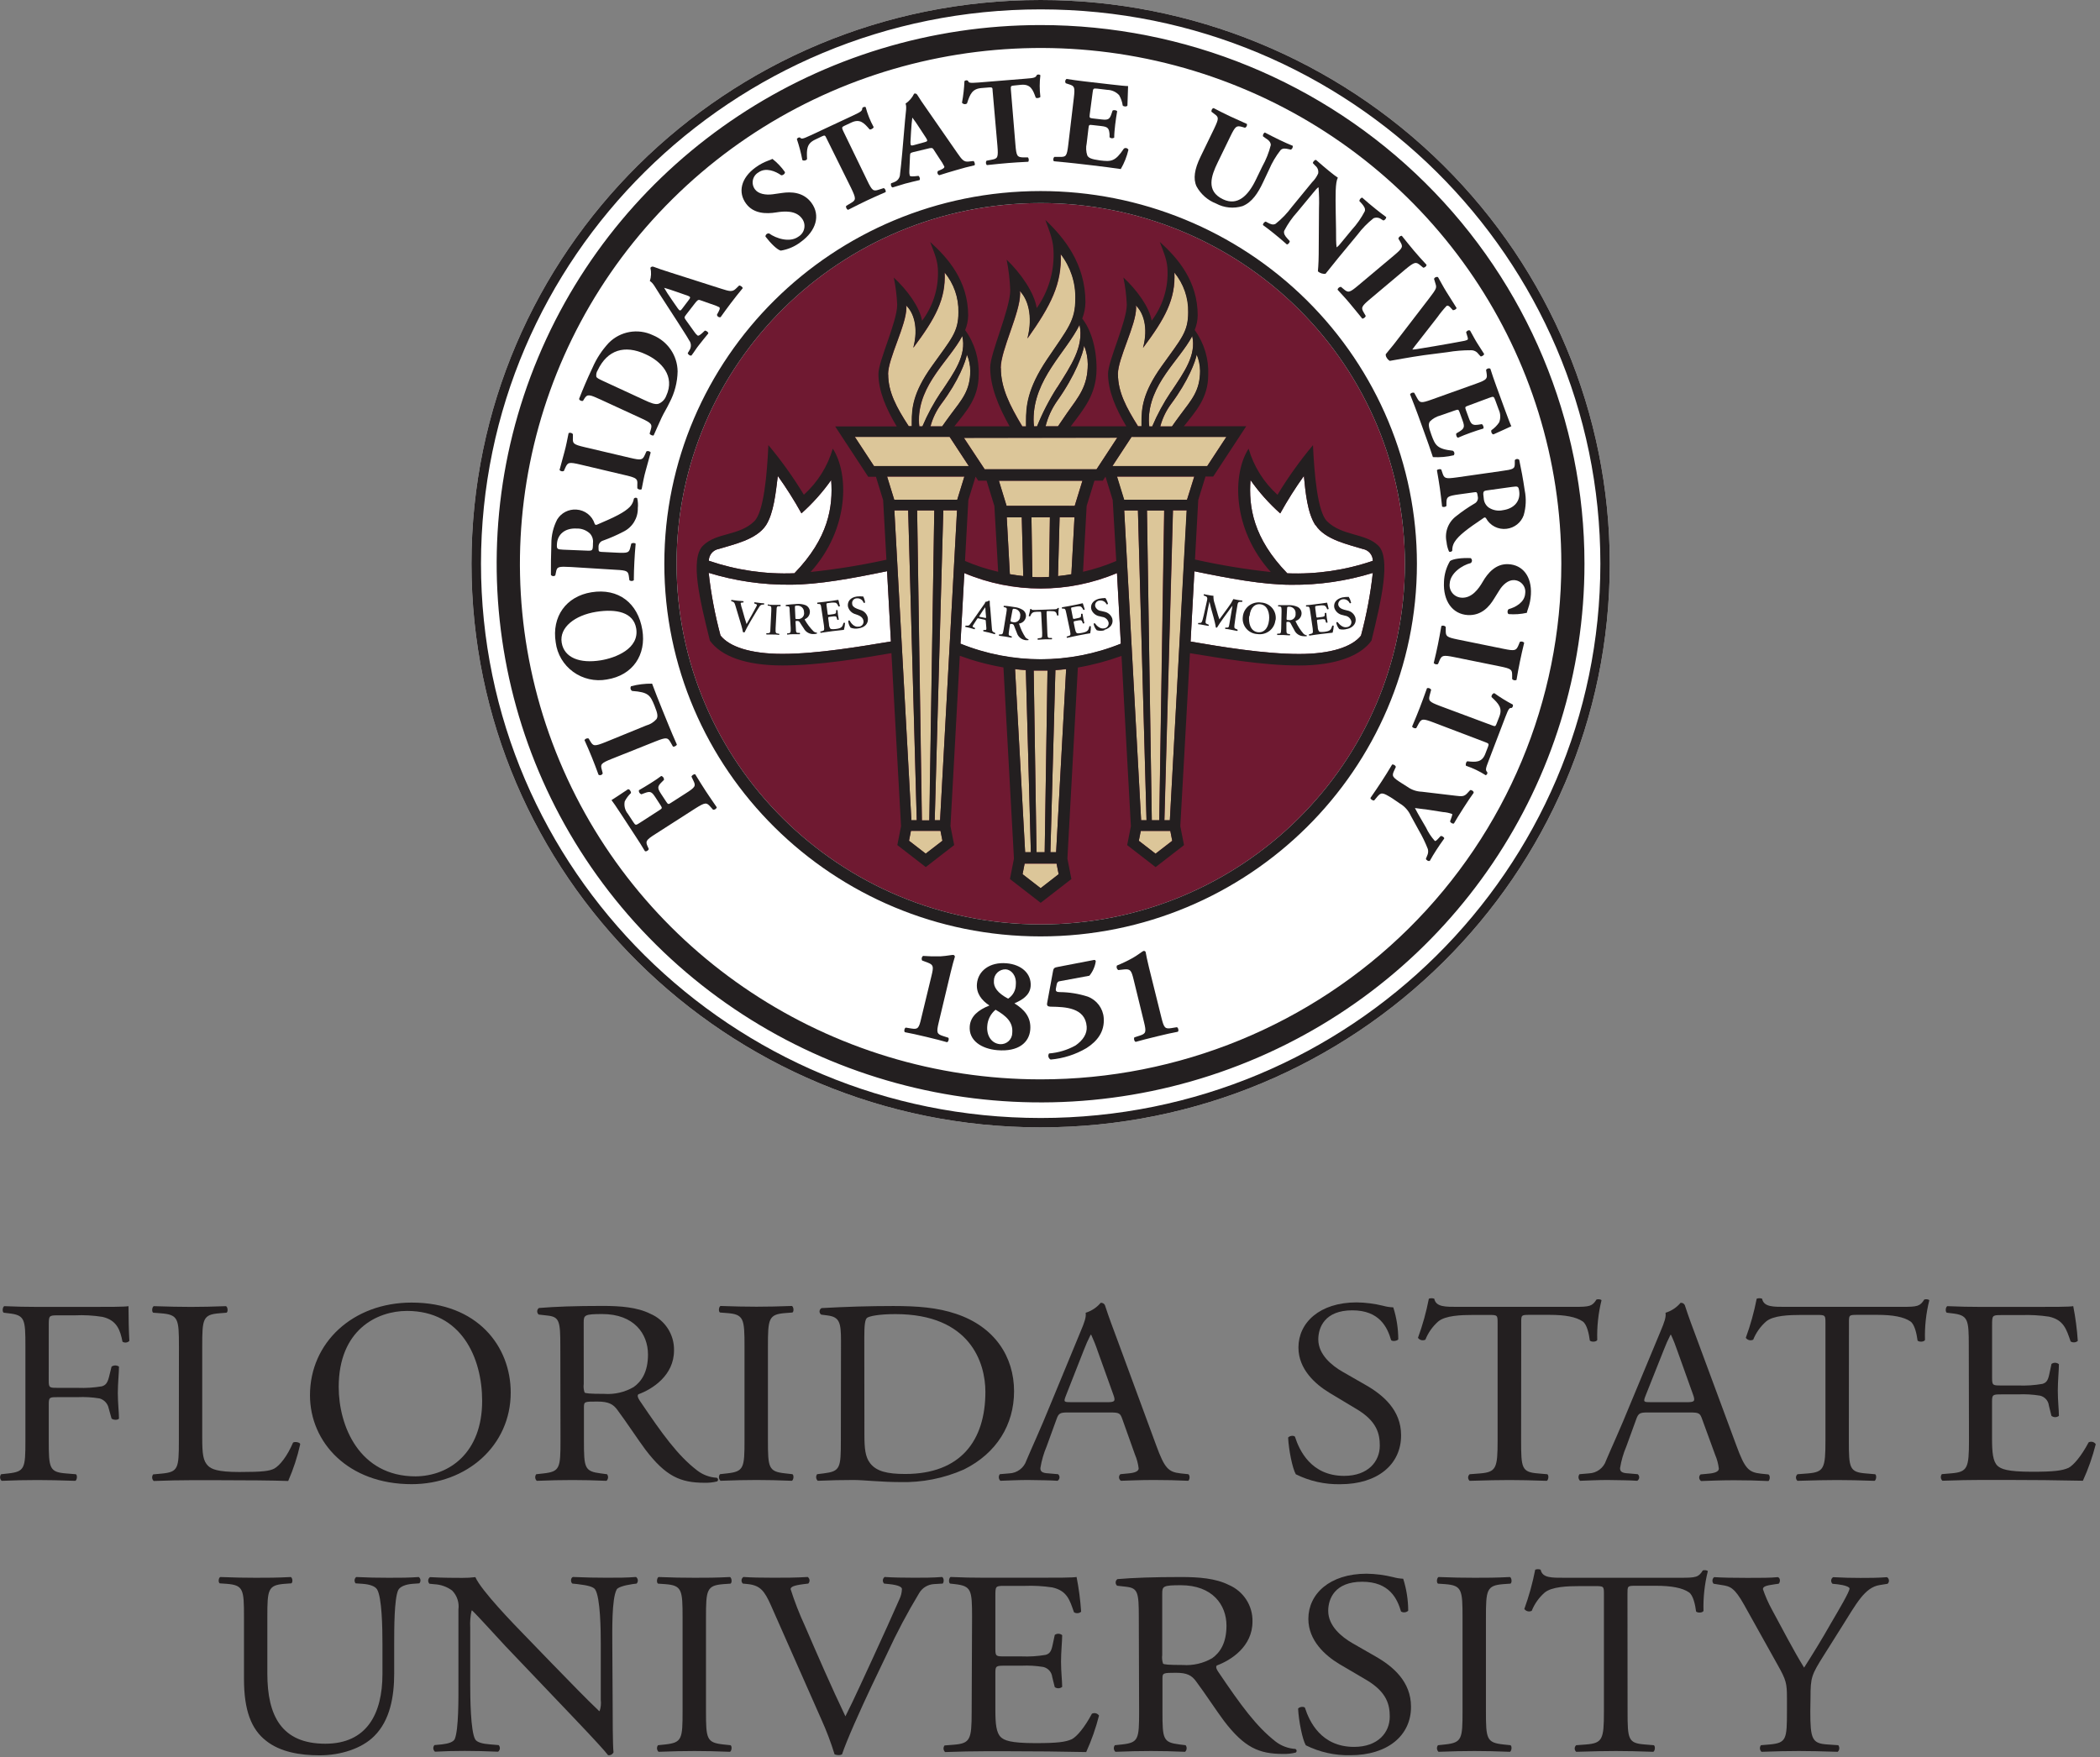
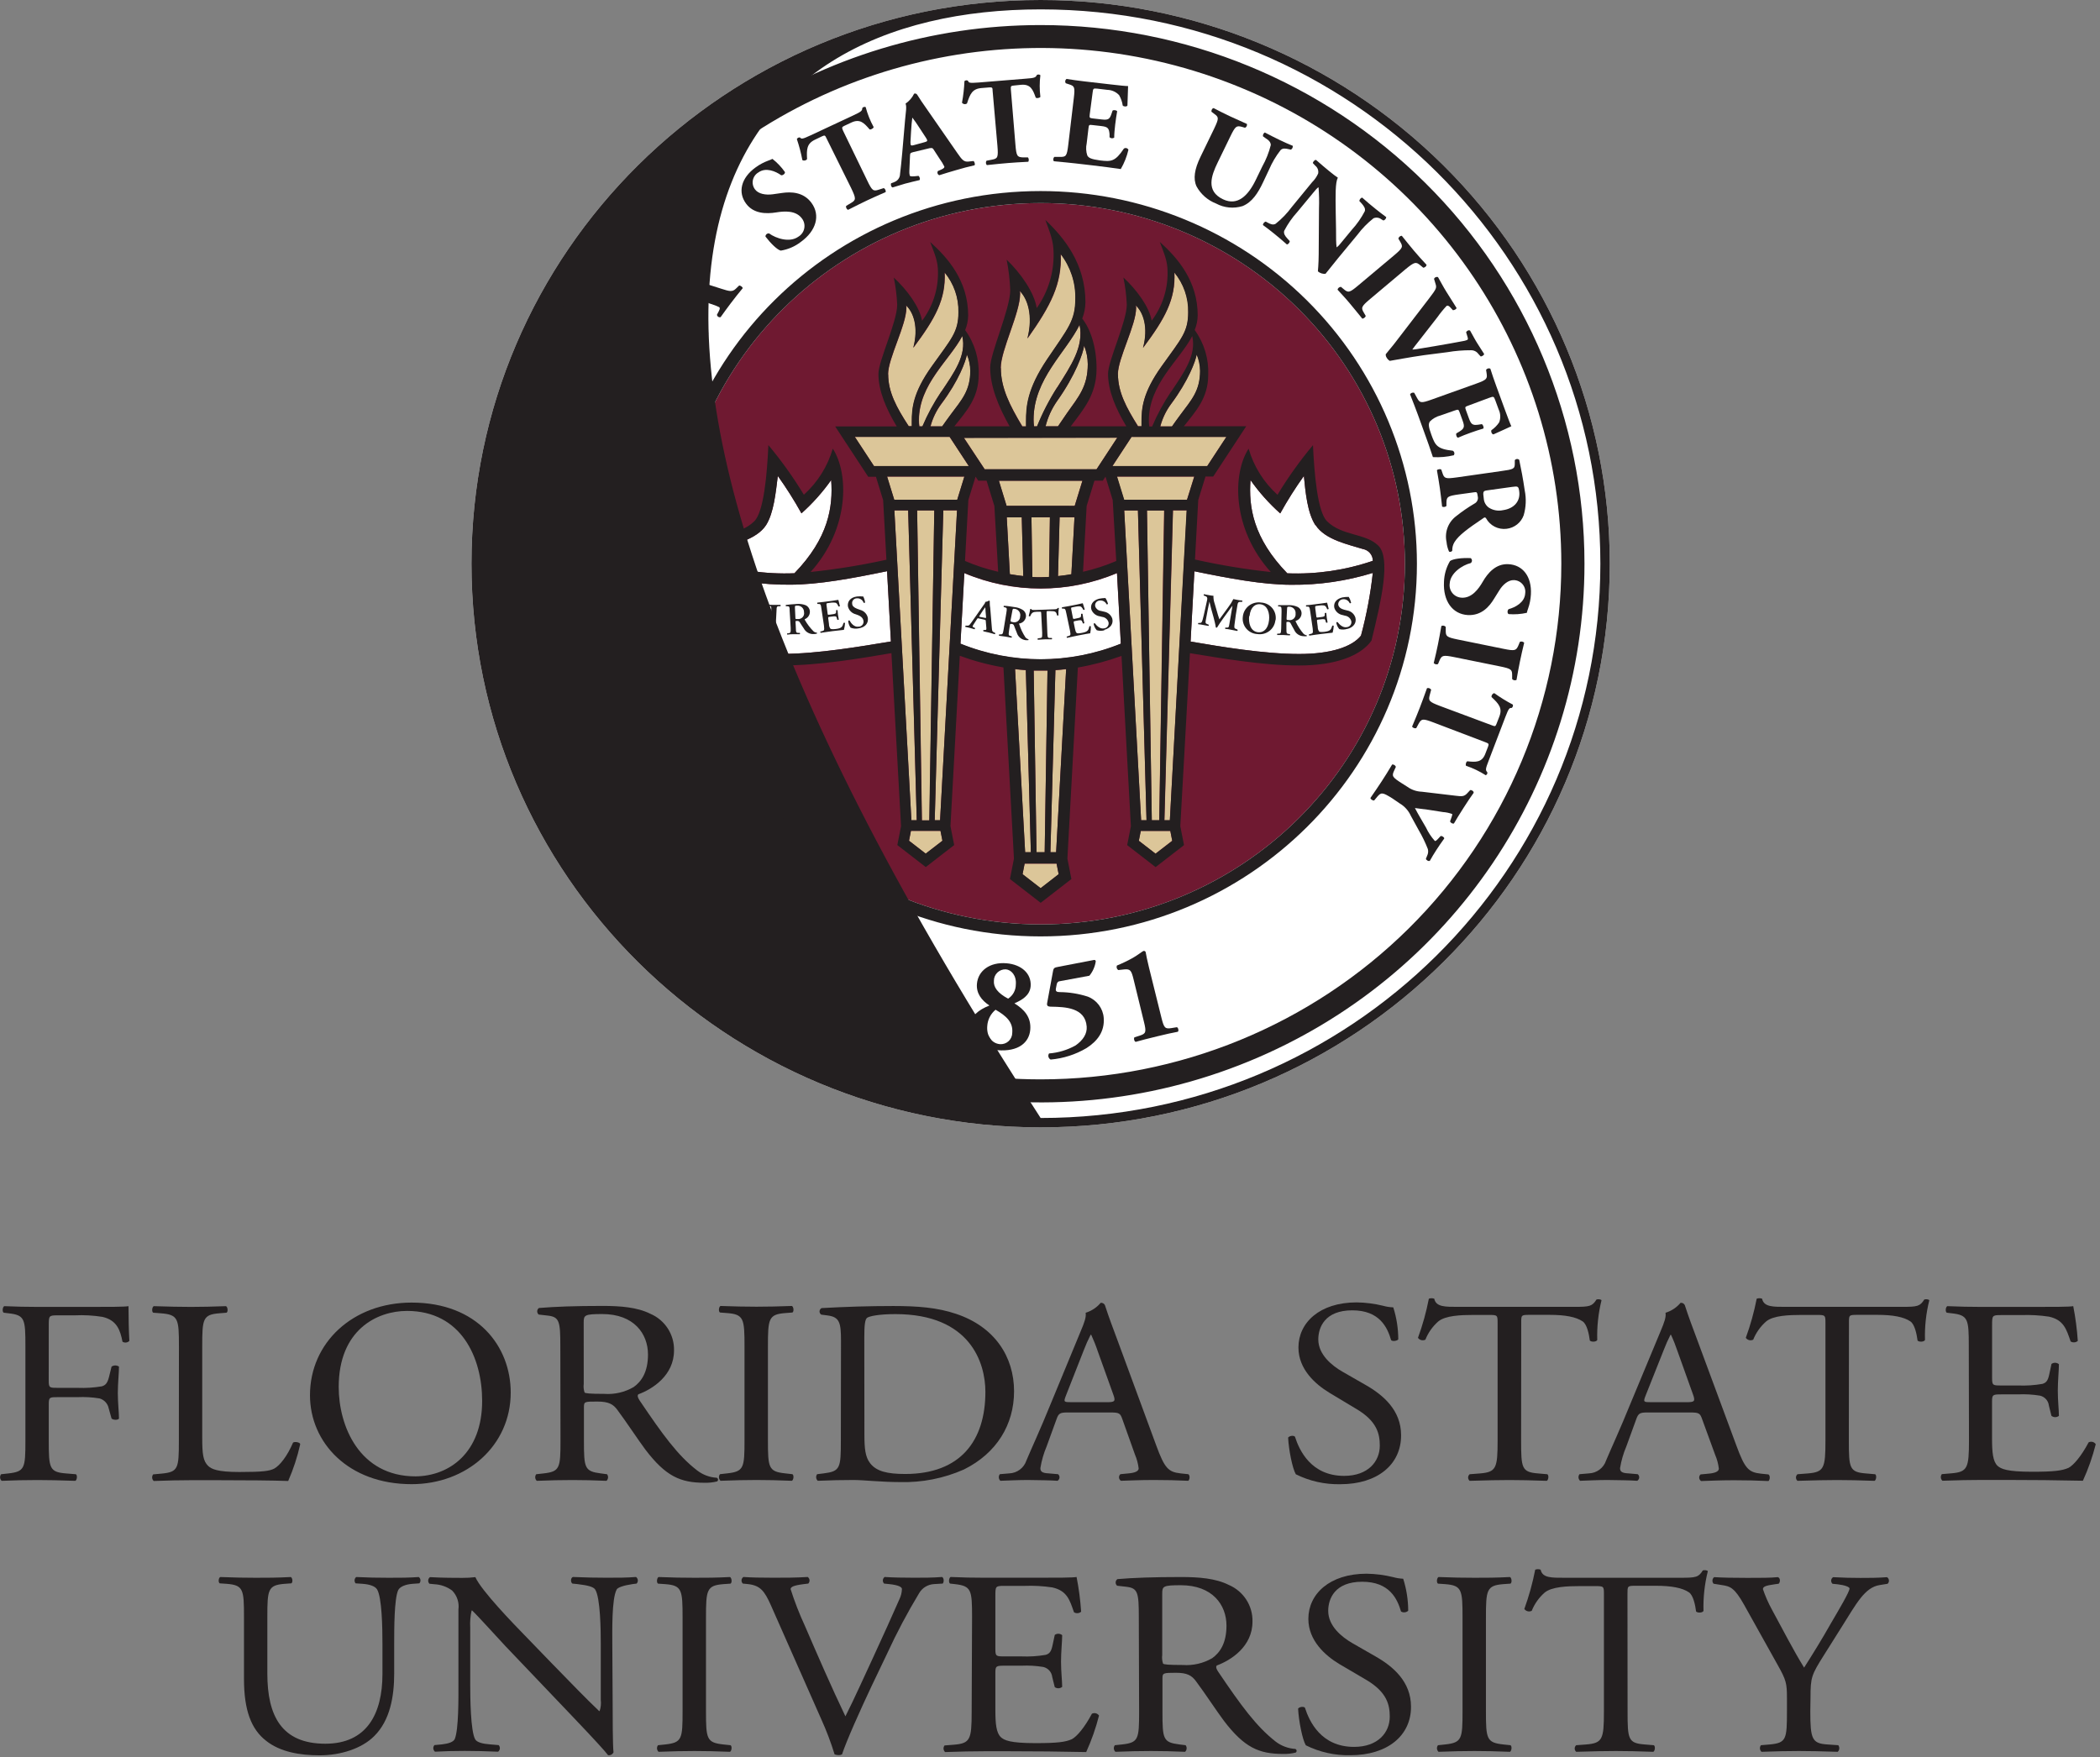
<svg xmlns="http://www.w3.org/2000/svg" width="141px" height="118px" viewBox="0 0 141 118" version="1.1">
  <rect x="0" y="0" width="141" height="118" fill="#808080" stroke="none" />
  <title>FSUSig_Centered_Stacked_Color</title>
  <desc>Created with Sketch.</desc>
  <g id="Pages" stroke="none" stroke-width="1" fill="none" fill-rule="evenodd">
    <g id="Homepage" transform="translate(-504, -2251)" fill-rule="nonzero">
      <g id="universities" transform="translate(135, 1854)">
        <g id="schools" transform="translate(0, 116)">
          <g id="logos">
            <g id="fsu" transform="translate(293, 227)">
              <g id="logo" transform="translate(76, 54)">
                <g id="FSUSig_Centered_Stacked_Color">
                  <path d="M3.271,92.723 C3.271,93.2 3.328,93.2 3.904,93.2 L5.209,93.2 C5.754,93.221 6.3,93.187 6.838,93.097 C7.05,93.027 7.201,92.937 7.316,92.48 L7.491,91.773 C7.64,91.669 7.84,91.669 7.989,91.773 C7.989,92.197 7.911,92.9 7.911,93.553 C7.911,94.207 7.989,94.857 7.989,95.263 C7.911,95.37 7.625,95.37 7.491,95.263 L7.299,94.577 C7.237,94.258 7,94.001 6.687,93.91 C6.2,93.83 5.706,93.801 5.213,93.823 L3.907,93.823 C3.332,93.823 3.274,93.823 3.274,94.3 L3.274,96.743 C3.274,98.597 3.315,98.86 4.445,98.947 L5.095,99 C5.209,99.07 5.172,99.39 5.058,99.443 C3.927,99.407 3.274,99.39 2.507,99.39 C1.662,99.39 1.013,99.407 0.111,99.443 C-0.014,99.327 -0.03,99.136 0.074,99 L0.555,98.947 C1.666,98.823 1.706,98.593 1.706,96.743 L1.706,90.41 C1.706,88.557 1.669,88.313 0.555,88.19 L0.249,88.153 C0.135,88.083 0.172,87.767 0.286,87.713 C1.094,87.747 1.743,87.763 2.51,87.763 L6.04,87.763 C7.269,87.763 8.396,87.763 8.628,87.713 C8.628,88.52 8.648,89.38 8.685,90.047 C8.564,90.171 8.371,90.193 8.224,90.1 C8.07,89.307 7.841,88.653 6.878,88.433 C6.263,88.334 5.64,88.3 5.017,88.33 L3.85,88.33 C3.274,88.33 3.274,88.367 3.274,89.037 L3.271,92.723 Z" id="Path" fill="#231F20" />
                  <path d="M12.014,90.41 C12.014,88.557 11.977,88.277 10.768,88.19 L10.287,88.153 C10.173,88.083 10.21,87.767 10.324,87.713 C11.398,87.747 12.051,87.763 12.818,87.763 C13.585,87.763 14.218,87.747 15.173,87.713 C15.288,87.763 15.328,88.08 15.211,88.153 L14.749,88.19 C13.619,88.277 13.578,88.557 13.578,90.41 L13.578,96.543 C13.578,97.653 13.636,98.113 13.982,98.447 C14.194,98.64 14.558,98.85 16.072,98.85 C17.701,98.85 18.091,98.78 18.411,98.623 C18.794,98.41 19.292,97.777 19.676,96.877 C19.79,96.787 20.157,96.86 20.157,96.983 C19.97,97.831 19.699,98.658 19.35,99.453 C18.374,99.417 16.55,99.4 14.578,99.4 L12.815,99.4 C12.01,99.4 11.398,99.417 10.321,99.453 C10.196,99.337 10.18,99.146 10.284,99.01 L10.859,98.957 C11.97,98.85 12.01,98.603 12.01,96.753 L12.014,90.41 Z" id="Path" fill="#231F20" />
                  <path d="M20.813,93.693 C20.813,90.167 23.691,87.473 27.638,87.473 C32.067,87.473 34.291,90.417 34.291,93.517 C34.291,97.077 31.34,99.667 27.638,99.667 C23.381,99.67 20.813,96.867 20.813,93.693 Z M32.373,94.077 C32.373,91.17 30.973,88.033 27.325,88.033 C25.33,88.033 22.742,89.287 22.742,93.143 C22.742,95.753 24.121,99.143 27.901,99.143 C30.189,99.123 32.373,97.537 32.373,94.077 Z" id="Shape" fill="#231F20" />
                  <path d="M37.622,90.41 C37.622,88.743 37.565,88.437 36.781,88.347 L36.169,88.277 C36.103,88.221 36.066,88.138 36.069,88.053 C36.072,87.967 36.115,87.887 36.186,87.837 C37.259,87.747 38.585,87.697 40.463,87.697 C41.651,87.697 42.781,87.783 43.663,88.223 C44.652,88.646 45.282,89.623 45.255,90.69 C45.255,92.357 43.818,93.283 42.859,93.633 C42.764,93.737 42.859,93.913 42.953,94.057 C44.487,96.33 45.504,97.74 46.806,98.743 C47.185,99.038 47.647,99.21 48.128,99.237 C48.175,99.259 48.206,99.304 48.21,99.354 C48.214,99.405 48.191,99.454 48.149,99.483 C47.872,99.551 47.588,99.581 47.304,99.573 C45.675,99.573 44.696,99.133 43.336,97.35 C42.838,96.683 42.051,95.483 41.455,94.683 C41.169,94.293 40.863,94.12 40.109,94.12 C39.248,94.12 39.207,94.12 39.207,94.507 L39.207,96.743 C39.207,98.597 39.248,98.807 40.358,98.947 L40.759,99 C40.862,99.136 40.846,99.327 40.722,99.443 C39.86,99.407 39.207,99.39 38.44,99.39 C37.673,99.39 36.946,99.407 36.041,99.443 C35.916,99.327 35.9,99.136 36.004,99 L36.482,98.947 C37.592,98.823 37.633,98.593 37.633,96.743 L37.622,90.41 Z M39.194,92.93 C39.168,93.126 39.187,93.326 39.251,93.513 C39.308,93.567 39.588,93.603 40.574,93.603 C41.264,93.652 41.953,93.492 42.549,93.143 C43.067,92.773 43.508,92.143 43.508,90.96 C43.508,89.567 42.569,88.243 40.439,88.243 C39.251,88.243 39.191,88.313 39.191,88.807 L39.194,92.93 Z" id="Shape" fill="#231F20" />
                  <path d="M49.989,90.433 C49.989,88.563 49.949,88.263 48.818,88.177 L48.34,88.14 C48.226,88.07 48.263,87.753 48.377,87.7 C49.337,87.733 49.989,87.75 50.794,87.75 C51.598,87.75 52.214,87.733 53.169,87.7 C53.284,87.75 53.324,88.067 53.206,88.14 L52.729,88.177 C51.598,88.263 51.561,88.563 51.561,90.433 L51.561,96.707 C51.561,98.573 51.598,98.823 52.729,98.943 L53.206,98.997 C53.321,99.067 53.284,99.387 53.169,99.44 C52.21,99.403 51.558,99.387 50.794,99.387 C50.03,99.387 49.337,99.403 48.377,99.44 C48.253,99.323 48.237,99.132 48.34,98.997 L48.818,98.943 C49.949,98.82 49.989,98.573 49.989,96.707 L49.989,90.433 Z" id="Path" fill="#231F20" />
                  <path d="M56.467,90.047 C56.467,88.813 56.37,88.443 55.565,88.337 L55.145,88.283 C55.067,88.235 55.022,88.149 55.026,88.058 C55.03,87.967 55.083,87.885 55.165,87.843 C56.794,87.753 58.348,87.703 59.977,87.703 C61.606,87.703 62.949,87.807 64.194,88.23 C66.782,89.093 68.087,91.103 68.087,93.43 C68.087,95.667 66.919,97.59 64.722,98.68 C63.373,99.278 61.905,99.567 60.428,99.527 C59.2,99.527 57.975,99.387 57.302,99.387 C56.498,99.387 55.808,99.403 54.906,99.44 C54.78,99.324 54.763,99.133 54.865,98.997 L55.306,98.943 C56.417,98.803 56.457,98.59 56.457,96.74 L56.467,90.047 Z M58.039,96.34 C58.039,97.273 58.096,97.84 58.422,98.26 C58.846,98.807 59.573,98.983 60.778,98.983 C64.497,98.983 66.162,96.743 66.162,93.467 C66.162,91.527 65.153,88.247 60.122,88.247 C58.991,88.247 58.379,88.387 58.224,88.493 C58.069,88.6 58.032,89.04 58.032,89.827 L58.039,96.34 Z" id="Shape" fill="#231F20" />
                  <path d="M75.356,95.297 C75.221,94.907 75.144,94.853 74.568,94.853 L71.674,94.853 C71.193,94.853 71.079,94.907 70.948,95.277 L70.275,97.127 C70.076,97.596 69.935,98.087 69.854,98.59 C69.854,98.803 69.951,98.923 70.409,98.943 L71.042,98.997 C71.11,99.054 71.146,99.14 71.138,99.228 C71.131,99.316 71.081,99.395 71.005,99.44 C70.507,99.403 69.911,99.403 69.009,99.387 C68.377,99.387 67.687,99.423 67.168,99.44 C67.044,99.323 67.028,99.132 67.131,98.997 L67.764,98.943 C68.292,98.922 68.751,98.578 68.915,98.08 C69.252,97.27 69.797,96.123 70.598,94.15 L72.556,89.41 C72.825,88.773 72.94,88.44 72.893,88.157 C73.287,88.036 73.638,87.804 73.902,87.49 C74.022,87.475 74.138,87.538 74.188,87.647 C74.437,88.42 74.743,89.233 75.033,90.007 L77.637,97.077 C78.193,98.59 78.442,98.853 79.266,98.943 L79.784,98.997 C79.919,99.083 79.882,99.367 79.784,99.44 C78.997,99.403 78.327,99.387 77.466,99.387 C76.547,99.387 75.817,99.423 75.262,99.44 C75.189,99.392 75.142,99.314 75.135,99.227 C75.127,99.141 75.161,99.056 75.225,98.997 L75.78,98.943 C76.184,98.907 76.453,98.803 76.453,98.61 C76.415,98.289 76.331,97.974 76.204,97.677 L75.356,95.297 Z M71.56,93.743 C71.405,94.15 71.425,94.163 71.964,94.163 L74.319,94.163 C74.875,94.163 74.915,94.093 74.74,93.62 L73.707,90.743 C73.581,90.366 73.433,89.995 73.266,89.633 L73.229,89.633 C73.056,89.97 72.902,90.316 72.768,90.67 L71.56,93.743 Z" id="Shape" fill="#231F20" />
                  <path d="M89.998,99.67 C88.96,99.694 87.933,99.465 87.006,99.003 C86.777,98.613 86.528,97.363 86.488,96.537 C86.585,96.413 86.871,96.38 86.949,96.483 C87.235,97.383 88.022,99.11 90.247,99.11 C91.859,99.11 92.643,98.14 92.643,97.083 C92.643,96.307 92.471,95.443 91.071,94.617 L89.251,93.523 C88.292,92.94 87.181,91.937 87.181,90.49 C87.181,88.823 88.601,87.46 91.091,87.46 C91.693,87.469 92.291,87.546 92.875,87.69 C93.094,87.751 93.32,87.786 93.548,87.793 C93.77,88.489 93.883,89.214 93.884,89.943 C93.807,90.047 93.501,90.1 93.403,89.993 C93.154,89.147 92.636,87.993 90.795,87.993 C88.955,87.993 88.514,89.137 88.514,89.947 C88.514,90.97 89.432,91.71 90.142,92.117 L91.677,92.997 C92.885,93.683 94.073,94.707 94.073,96.38 C94.08,98.347 92.488,99.67 89.998,99.67 Z" id="Path" fill="#231F20" />
                  <path d="M102.132,96.743 C102.132,98.597 102.169,98.86 103.28,98.947 L103.892,99 C104.007,99.07 103.97,99.39 103.855,99.443 C102.762,99.407 102.109,99.39 101.342,99.39 C100.574,99.39 99.905,99.407 98.676,99.443 C98.612,99.388 98.574,99.307 98.574,99.222 C98.574,99.137 98.612,99.056 98.676,99 L99.366,98.947 C100.46,98.857 100.554,98.593 100.554,96.743 L100.554,88.867 C100.554,88.32 100.554,88.303 99.979,88.303 L98.922,88.303 C98.098,88.303 97.044,88.34 96.566,88.743 C96.187,89.077 95.892,89.495 95.705,89.963 C95.531,90.051 95.319,89.999 95.207,89.84 C95.519,88.985 95.764,88.106 95.937,87.213 C96.054,87.17 96.183,87.17 96.301,87.213 C96.415,87.777 97.048,87.76 97.929,87.76 L105.696,87.76 C106.733,87.76 106.904,87.727 107.194,87.267 C107.288,87.23 107.5,87.25 107.53,87.32 C107.314,88.192 107.218,89.089 107.244,89.987 C107.167,90.127 106.84,90.127 106.746,90.023 C106.689,89.583 106.554,88.93 106.265,88.737 C105.824,88.437 105.097,88.297 104.041,88.297 L102.694,88.297 C102.119,88.297 102.139,88.313 102.139,88.893 L102.132,96.743 Z" id="Path" fill="#231F20" />
                  <path d="M114.284,95.297 C114.149,94.907 114.072,94.853 113.497,94.853 L110.603,94.853 C110.121,94.853 110.007,94.907 109.872,95.277 L109.199,97.127 C108.999,97.596 108.857,98.087 108.775,98.59 C108.775,98.803 108.873,98.923 109.331,98.943 L109.963,98.997 C110.031,99.054 110.067,99.14 110.06,99.228 C110.052,99.316 110.003,99.395 109.926,99.44 C109.428,99.403 108.832,99.403 107.931,99.387 C107.298,99.387 106.608,99.423 106.09,99.44 C105.965,99.323 105.949,99.132 106.053,98.997 L106.686,98.943 C107.214,98.922 107.672,98.578 107.836,98.08 C108.173,97.27 108.718,96.123 109.519,94.15 L111.491,89.41 C111.76,88.773 111.875,88.44 111.827,88.157 C112.222,88.036 112.573,87.804 112.837,87.49 C112.957,87.475 113.073,87.538 113.123,87.647 C113.372,88.42 113.678,89.233 113.968,90.007 L116.593,97.093 C117.151,98.607 117.397,98.87 118.221,98.96 L118.739,99.013 C118.874,99.1 118.837,99.383 118.739,99.457 C117.952,99.42 117.282,99.403 116.421,99.403 C115.502,99.403 114.772,99.44 114.217,99.457 C114.144,99.409 114.097,99.33 114.09,99.244 C114.083,99.157 114.116,99.072 114.18,99.013 L114.735,98.96 C115.139,98.923 115.408,98.82 115.408,98.627 C115.371,98.305 115.287,97.991 115.159,97.693 L114.284,95.297 Z M110.481,93.743 C110.327,94.15 110.347,94.163 110.885,94.163 L113.241,94.163 C113.796,94.163 113.836,94.093 113.665,93.62 L112.635,90.743 C112.509,90.366 112.362,89.995 112.194,89.633 L112.164,89.633 C111.991,89.97 111.837,90.316 111.703,90.67 L110.481,93.743 Z" id="Shape" fill="#231F20" />
                  <path d="M124.137,96.743 C124.137,98.597 124.178,98.86 125.288,98.947 L125.904,99 C126.018,99.07 125.978,99.39 125.864,99.443 C124.77,99.407 124.12,99.39 123.353,99.39 C122.586,99.39 121.916,99.407 120.688,99.443 C120.623,99.388 120.586,99.307 120.586,99.222 C120.586,99.137 120.623,99.056 120.688,99 L121.378,98.947 C122.471,98.857 122.566,98.593 122.566,96.743 L122.566,88.867 C122.566,88.32 122.566,88.303 121.99,88.303 L120.937,88.303 C120.112,88.303 119.056,88.34 118.581,88.743 C118.2,89.077 117.904,89.495 117.716,89.963 C117.543,90.051 117.33,89.999 117.218,89.84 C117.531,88.985 117.775,88.106 117.949,87.213 C118.066,87.17 118.195,87.17 118.312,87.213 C118.427,87.777 119.059,87.76 119.941,87.76 L127.708,87.76 C128.744,87.76 128.912,87.727 129.202,87.267 C129.296,87.23 129.508,87.25 129.538,87.32 C129.321,88.192 129.223,89.089 129.249,89.987 C129.171,90.127 128.845,90.127 128.751,90.023 C128.694,89.583 128.556,88.93 128.27,88.737 C127.829,88.437 127.102,88.297 126.045,88.297 L124.699,88.297 C124.124,88.297 124.144,88.313 124.144,88.893 L124.137,96.743 Z" id="Path" fill="#231F20" />
                  <path d="M132.19,90.41 C132.19,88.577 132.153,88.313 131.019,88.19 L130.713,88.153 C130.598,88.083 130.635,87.767 130.75,87.713 C131.574,87.747 132.227,87.763 133.011,87.763 L136.615,87.763 C137.84,87.763 138.971,87.763 139.203,87.713 C139.355,88.484 139.457,89.263 139.509,90.047 C139.375,90.163 139.179,90.178 139.028,90.083 C138.742,89.257 138.567,88.637 137.571,88.417 C136.956,88.325 136.334,88.29 135.713,88.313 L134.33,88.313 C133.755,88.313 133.755,88.35 133.755,89.02 L133.755,92.547 C133.755,93.04 133.812,93.04 134.387,93.04 L135.498,93.04 C136.044,93.063 136.592,93.027 137.13,92.933 C137.359,92.863 137.494,92.757 137.588,92.317 L137.743,91.593 C137.892,91.483 138.099,91.49 138.241,91.61 C138.241,92.033 138.167,92.72 138.167,93.39 C138.167,94.06 138.241,94.693 138.241,95.08 C138.094,95.197 137.884,95.195 137.739,95.077 L137.568,94.39 C137.532,94.065 137.293,93.798 136.972,93.723 C136.484,93.643 135.989,93.614 135.495,93.637 L134.384,93.637 C133.809,93.637 133.751,93.653 133.751,94.113 L133.751,96.597 C133.751,97.53 133.809,98.133 134.115,98.43 C134.347,98.643 134.748,98.833 136.433,98.833 C137.911,98.833 138.453,98.763 138.89,98.57 C139.227,98.393 139.752,97.777 140.236,96.86 C140.403,96.771 140.612,96.825 140.714,96.983 C140.502,97.825 140.213,98.646 139.852,99.437 C138.13,99.4 136.42,99.383 134.714,99.383 L133.028,99.383 C132.203,99.383 131.551,99.4 130.42,99.437 C130.294,99.321 130.277,99.13 130.38,98.993 L131.012,98.94 C132.106,98.85 132.203,98.587 132.203,96.737 L132.19,90.41 Z" id="Path" fill="#231F20" />
                  <path d="M25.679,110.38 C25.679,109.29 25.642,107.26 25.316,106.73 C25.181,106.52 24.835,106.397 24.357,106.36 L23.876,106.327 C23.77,106.198 23.788,106.01 23.916,105.903 C24.643,105.94 25.353,105.953 26.1,105.953 C26.904,105.953 27.423,105.953 28.119,105.903 C28.183,105.953 28.224,106.027 28.231,106.107 C28.238,106.187 28.211,106.267 28.156,106.327 L27.695,106.36 C27.214,106.397 26.851,106.553 26.736,106.783 C26.467,107.363 26.467,109.393 26.467,110.377 L26.467,112.377 C26.467,113.91 26.198,115.53 25.121,116.59 C24.296,117.417 22.876,117.877 21.46,117.877 C20.137,117.877 18.815,117.65 17.876,116.907 C16.866,116.13 16.382,114.847 16.382,112.747 L16.382,108.583 C16.382,106.75 16.345,106.45 15.231,106.36 L14.753,106.327 C14.638,106.253 14.675,105.953 14.79,105.903 C15.749,105.94 16.402,105.953 17.169,105.953 C17.936,105.953 18.589,105.953 19.525,105.903 C19.639,105.953 19.679,106.257 19.562,106.327 L19.101,106.36 C17.99,106.45 17.95,106.747 17.95,108.583 L17.95,112.39 C17.95,115.227 18.909,117.097 21.843,117.097 C24.623,117.097 25.679,115.097 25.679,112.41 L25.679,110.38 Z" id="Path" fill="#231F20" />
                  <path d="M41.136,114.593 C41.136,115.12 41.136,117.217 41.193,117.673 C41.13,117.812 40.981,117.892 40.829,117.867 C40.597,117.567 40.042,116.95 38.376,115.2 L33.927,110.533 C33.409,109.983 32.107,108.533 31.703,108.153 L31.666,108.153 C31.582,108.528 31.55,108.913 31.572,109.297 L31.572,113.14 C31.572,113.97 31.592,116.26 31.908,116.807 C32.023,117 32.406,117.107 32.888,117.14 L33.483,117.19 C33.54,117.253 33.568,117.336 33.561,117.42 C33.554,117.503 33.512,117.581 33.446,117.633 C32.585,117.597 31.912,117.58 31.202,117.58 C30.397,117.58 29.879,117.597 29.206,117.633 C29.142,117.58 29.101,117.503 29.094,117.419 C29.088,117.336 29.114,117.254 29.169,117.19 L29.687,117.14 C30.128,117.087 30.434,116.98 30.532,116.787 C30.801,116.15 30.781,114 30.781,113.153 L30.781,108.077 C30.842,107.612 30.686,107.146 30.357,106.81 C30.012,106.555 29.599,106.408 29.169,106.387 L28.833,106.353 C28.773,106.292 28.743,106.208 28.75,106.123 C28.757,106.039 28.801,105.961 28.87,105.91 C29.674,105.96 30.69,105.96 31.037,105.96 C31.332,105.963 31.626,105.946 31.918,105.91 C32.302,106.81 34.567,109.137 35.2,109.787 L37.06,111.71 C38.383,113.067 39.322,114.043 40.224,114.9 L40.261,114.9 C40.342,114.662 40.369,114.409 40.338,114.16 L40.338,110.38 C40.338,109.553 40.318,107.26 39.954,106.73 C39.84,106.573 39.534,106.467 38.767,106.377 L38.43,106.343 C38.295,106.237 38.316,105.953 38.467,105.9 C39.349,105.937 40.002,105.95 40.728,105.95 C41.553,105.95 42.051,105.95 42.704,105.9 C42.773,105.95 42.817,106.028 42.825,106.113 C42.833,106.197 42.803,106.281 42.744,106.343 L42.475,106.377 C41.863,106.467 41.465,106.607 41.402,106.747 C41.065,107.38 41.112,109.567 41.112,110.377 L41.136,114.593 Z" id="Path" fill="#231F20" />
                  <path d="M45.83,108.637 C45.83,106.767 45.793,106.467 44.662,106.38 L44.181,106.347 C44.067,106.277 44.104,105.957 44.218,105.903 C45.177,105.94 45.83,105.953 46.634,105.953 C47.439,105.953 48.054,105.953 49.013,105.903 C49.128,105.953 49.168,106.273 49.051,106.347 L48.573,106.38 C47.442,106.47 47.402,106.77 47.402,108.637 L47.402,114.91 C47.402,116.777 47.442,117.023 48.573,117.147 L49.051,117.197 C49.165,117.267 49.128,117.587 49.013,117.64 C48.054,117.603 47.402,117.587 46.634,117.587 C45.867,117.587 45.177,117.603 44.218,117.64 C44.093,117.523 44.078,117.332 44.181,117.197 L44.662,117.147 C45.793,117.023 45.83,116.777 45.83,114.91 L45.83,108.637 Z" id="Path" fill="#231F20" />
                  <path d="M51.77,107.823 C51.329,106.823 51.039,106.467 50.215,106.377 L49.878,106.343 C49.814,106.284 49.781,106.199 49.788,106.113 C49.796,106.026 49.842,105.948 49.915,105.9 C50.471,105.937 51.086,105.95 51.911,105.95 C52.735,105.95 53.425,105.95 54.233,105.9 C54.303,105.95 54.347,106.028 54.354,106.113 C54.361,106.198 54.33,106.282 54.27,106.343 L53.984,106.377 C53.257,106.467 53.102,106.57 53.082,106.71 C53.349,107.551 53.67,108.375 54.041,109.177 C54.923,111.22 55.804,113.25 56.763,115.257 C57.359,114.093 58.163,112.28 58.604,111.347 C59.159,110.147 60.061,108.157 60.388,107.397 C60.492,107.182 60.55,106.948 60.559,106.71 C60.559,106.587 60.368,106.447 59.698,106.377 L59.361,106.343 C59.301,106.282 59.27,106.198 59.277,106.113 C59.284,106.028 59.329,105.95 59.398,105.9 C59.937,105.937 60.664,105.95 61.394,105.95 C62.027,105.95 62.622,105.95 63.255,105.9 C63.389,105.97 63.389,106.253 63.295,106.343 L62.72,106.377 C62.299,106.398 61.918,106.63 61.71,106.993 C60.919,108.304 60.202,109.657 59.563,111.047 L58.527,113.213 C57.76,114.837 56.844,116.88 56.535,117.813 C56.469,117.848 56.396,117.865 56.323,117.863 C56.225,117.863 56.128,117.846 56.037,117.813 C55.792,117.018 55.498,116.239 55.155,115.48 L51.77,107.823 Z" id="Path" fill="#231F20" />
                  <path d="M65.267,108.6 C65.267,106.767 65.227,106.503 64.096,106.377 L63.79,106.343 C63.675,106.273 63.712,105.953 63.827,105.9 C64.651,105.937 65.304,105.95 66.092,105.95 L69.696,105.95 C70.921,105.95 72.051,105.95 72.284,105.9 C72.436,106.67 72.539,107.45 72.59,108.233 C72.455,108.351 72.258,108.364 72.109,108.267 C71.823,107.44 71.648,106.823 70.651,106.6 C70.036,106.508 69.413,106.473 68.791,106.497 L67.407,106.497 C66.832,106.497 66.832,106.533 66.832,107.2 L66.832,110.743 C66.832,111.233 66.889,111.233 67.465,111.233 L68.578,111.233 C69.124,111.257 69.67,111.222 70.207,111.13 C70.436,111.06 70.571,110.953 70.665,110.513 L70.82,109.79 C70.969,109.68 71.176,109.687 71.318,109.807 C71.318,110.23 71.24,110.917 71.24,111.587 C71.24,112.257 71.318,112.893 71.318,113.28 C71.175,113.398 70.97,113.405 70.82,113.297 L70.648,112.61 C70.611,112.286 70.373,112.02 70.052,111.943 C69.566,111.863 69.072,111.834 68.578,111.857 L67.465,111.857 C66.889,111.857 66.832,111.873 66.832,112.333 L66.832,114.82 C66.832,115.753 66.889,116.353 67.195,116.653 C67.424,116.867 67.828,117.057 69.514,117.057 C70.991,117.057 71.533,116.987 71.967,116.793 C72.304,116.617 72.829,116 73.313,115.083 C73.481,114.996 73.688,115.05 73.791,115.207 C73.578,116.047 73.289,116.867 72.93,117.657 C71.203,117.62 69.497,117.603 67.791,117.603 L66.065,117.603 C65.24,117.603 64.587,117.62 63.457,117.657 C63.332,117.54 63.316,117.349 63.42,117.213 L64.052,117.163 C65.146,117.073 65.24,116.81 65.24,114.96 L65.267,108.6 Z" id="Path" fill="#231F20" />
                  <path d="M76.463,108.62 C76.463,106.953 76.406,106.647 75.618,106.557 L75.006,106.487 C74.94,106.43 74.904,106.347 74.908,106.26 C74.912,106.174 74.955,106.094 75.026,106.043 C76.1,105.953 77.422,105.903 79.303,105.903 C80.491,105.903 81.622,105.99 82.504,106.433 C83.493,106.856 84.124,107.833 84.095,108.9 C84.095,110.567 82.658,111.49 81.699,111.843 C81.605,111.947 81.699,112.123 81.797,112.267 C83.331,114.54 84.348,115.933 85.65,116.953 C86.031,117.245 86.492,117.417 86.972,117.447 C87.021,117.467 87.053,117.512 87.058,117.564 C87.062,117.616 87.037,117.665 86.993,117.693 C86.716,117.761 86.432,117.791 86.148,117.783 C84.519,117.783 83.54,117.343 82.18,115.563 C81.682,114.897 80.895,113.693 80.299,112.897 C80.013,112.51 79.707,112.333 78.953,112.333 C78.092,112.333 78.051,112.35 78.051,112.723 L78.051,114.943 C78.051,116.797 78.088,117.007 79.202,117.147 L79.606,117.197 C79.71,117.332 79.694,117.523 79.569,117.64 C78.708,117.603 78.055,117.587 77.288,117.587 C76.52,117.587 75.793,117.603 74.892,117.64 C74.767,117.523 74.751,117.332 74.855,117.197 L75.332,117.147 C76.443,117.023 76.483,116.793 76.483,114.943 L76.463,108.62 Z M78.035,111.14 C78.009,111.335 78.028,111.534 78.092,111.72 C78.149,111.773 78.428,111.81 79.414,111.81 C80.104,111.859 80.793,111.7 81.39,111.353 C81.908,110.983 82.349,110.353 82.349,109.167 C82.349,107.773 81.41,106.453 79.28,106.453 C78.092,106.453 78.035,106.523 78.035,107.017 L78.035,111.14 Z" id="Shape" fill="#231F20" />
                  <path d="M90.667,117.87 C89.63,117.893 88.603,117.664 87.676,117.203 C87.447,116.817 87.198,115.563 87.158,114.737 C87.255,114.613 87.541,114.58 87.619,114.683 C87.905,115.58 88.692,117.31 90.916,117.31 C92.528,117.31 93.312,116.34 93.312,115.28 C93.312,114.507 93.141,113.64 91.741,112.813 L89.92,111.743 C88.961,111.163 87.847,110.16 87.847,108.713 C87.847,107.047 89.267,105.68 91.758,105.68 C92.359,105.689 92.958,105.766 93.541,105.91 C93.76,105.972 93.986,106.008 94.214,106.017 C94.436,106.712 94.549,107.437 94.551,108.167 C94.421,108.289 94.224,108.311 94.07,108.22 C93.821,107.373 93.302,106.22 91.462,106.22 C89.621,106.22 89.18,107.363 89.18,108.177 C89.18,109.2 90.099,109.94 90.809,110.347 L92.343,111.227 C93.551,111.913 94.739,112.937 94.739,114.61 C94.749,116.55 93.161,117.87 90.667,117.87 Z" id="Path" fill="#231F20" />
                  <path d="M98.199,108.637 C98.199,106.767 98.162,106.467 97.028,106.38 L96.55,106.347 C96.435,106.277 96.472,105.957 96.587,105.903 C97.546,105.94 98.199,105.953 99.003,105.953 C99.807,105.953 100.423,105.953 101.382,105.903 C101.496,105.953 101.537,106.273 101.419,106.347 L100.941,106.38 C99.811,106.47 99.77,106.77 99.77,108.637 L99.77,114.91 C99.77,116.777 99.811,117.023 100.941,117.147 L101.419,117.197 C101.533,117.267 101.496,117.587 101.382,117.64 C100.423,117.603 99.77,117.587 99.003,117.587 C98.236,117.587 97.546,117.603 96.587,117.64 C96.462,117.523 96.446,117.332 96.55,117.197 L97.028,117.147 C98.158,117.023 98.199,116.777 98.199,114.91 L98.199,108.637 Z" id="Path" fill="#231F20" />
                  <path d="M109.28,114.943 C109.28,116.797 109.317,117.06 110.431,117.147 L111.043,117.197 C111.158,117.267 111.121,117.587 111.006,117.64 C109.913,117.603 109.263,117.587 108.496,117.587 C107.729,117.587 107.059,117.603 105.831,117.64 C105.766,117.584 105.729,117.503 105.729,117.418 C105.729,117.333 105.766,117.252 105.831,117.197 L106.504,117.147 C107.597,117.057 107.692,116.793 107.692,114.943 L107.692,107.077 C107.692,106.533 107.692,106.513 107.116,106.513 L106.063,106.513 C105.238,106.513 104.182,106.55 103.707,106.953 C103.328,107.286 103.032,107.703 102.846,108.17 C102.672,108.26 102.458,108.207 102.348,108.047 C102.66,107.188 102.904,106.306 103.078,105.41 C103.195,105.365 103.325,105.365 103.442,105.41 C103.559,105.973 104.189,105.953 105.07,105.953 L112.837,105.953 C113.873,105.953 114.045,105.92 114.331,105.46 C114.429,105.423 114.637,105.443 114.668,105.513 C114.45,106.385 114.352,107.282 114.378,108.18 C114.301,108.32 113.974,108.32 113.88,108.217 C113.823,107.773 113.688,107.123 113.399,106.93 C112.958,106.63 112.231,106.49 111.175,106.49 L109.829,106.49 C109.253,106.49 109.273,106.507 109.273,107.087 L109.28,114.943 Z" id="Path" fill="#231F20" />
                  <path d="M121.549,114.91 C121.549,116.797 121.667,117.077 122.7,117.147 L123.427,117.197 C123.531,117.332 123.515,117.523 123.39,117.64 C122.199,117.603 121.549,117.587 120.782,117.587 C120.015,117.587 119.285,117.603 118.272,117.64 C118.147,117.523 118.131,117.332 118.235,117.197 L118.83,117.147 C119.944,117.04 119.981,116.793 119.981,114.91 L119.981,114.01 C119.981,113.043 119.924,112.813 119.369,111.827 L117.107,107.773 C116.455,106.61 116.169,106.523 115.593,106.44 L115.055,106.353 C114.999,106.29 114.972,106.207 114.979,106.124 C114.985,106.04 115.026,105.963 115.092,105.91 C115.704,105.947 116.394,105.96 117.316,105.96 C118.238,105.96 118.891,105.96 119.369,105.91 C119.544,105.96 119.544,106.243 119.426,106.353 L119.177,106.387 C118.504,106.477 118.369,106.563 118.369,106.72 C118.528,107.188 118.727,107.642 118.965,108.077 C119.675,109.38 120.385,110.773 121.132,111.987 C121.728,111.053 122.36,110.03 122.936,109.007 C123.474,108.09 124.184,106.893 124.184,106.673 C124.184,106.567 123.848,106.443 123.377,106.39 L123.04,106.357 C122.975,106.298 122.942,106.212 122.95,106.125 C122.958,106.038 123.006,105.96 123.081,105.913 C123.77,105.95 124.326,105.963 124.918,105.963 C125.51,105.963 126.049,105.963 126.701,105.913 C126.774,105.961 126.821,106.04 126.828,106.126 C126.836,106.213 126.803,106.298 126.738,106.357 L126.203,106.443 C125.194,106.603 124.632,107.71 123.673,109.227 L122.465,111.147 C121.623,112.48 121.563,112.647 121.563,114.003 L121.549,114.91 Z" id="Path" fill="#231F20" />
                  <path d="M69.871,-1.18423782e-15 C48.765,-1.18423788e-14 31.656,16.948 31.656,37.853 C31.656,58.759 48.765,75.707 69.871,75.707 C90.976,75.707 108.085,58.759 108.085,37.853 C108.086,27.814 104.06,18.185 96.894,11.086 C89.727,3.987 80.006,-0.001 69.871,-1.18423782e-15 Z" id="Path" fill="#FFFFFF" />
                  <path d="M94.329,37.86 C94.327,51.235 83.379,62.077 69.876,62.077 C56.373,62.076 45.427,51.233 45.426,37.858 C45.426,24.482 56.371,13.639 69.874,13.637 C76.36,13.635 82.582,16.186 87.168,20.73 C91.755,25.273 94.33,31.435 94.329,37.86 Z" id="Path" fill="#6F1931" />
                  <path d="M64.746,38.49 C68.02,39.872 71.722,39.872 74.996,38.49 L75.255,43.233 C71.804,44.63 67.937,44.63 64.486,43.233 L64.746,38.49 Z M59.819,43.077 C57.8,43.41 54.909,43.91 52.527,43.91 C50.39,43.91 48.973,43.43 48.377,42.677 C48.006,41.295 47.74,39.888 47.583,38.467 C49.354,39.012 51.2,39.281 53.055,39.263 C54.95,39.263 57.235,38.837 59.56,38.357 L59.819,43.077 Z M52.224,31.96 C52.801,32.767 53.331,33.606 53.812,34.473 C54.561,33.805 55.23,33.055 55.808,32.237 C55.939,34.033 55.633,36.13 53.338,38.497 C51.387,38.574 49.438,38.289 47.593,37.657 C47.593,37.265 47.877,36.93 48.266,36.863 C49.192,36.57 50.794,36.257 51.44,35.257 C51.955,34.437 52.086,33.077 52.224,31.97 L52.224,31.96 Z M80.195,38.363 C82.524,38.843 84.809,39.27 86.7,39.27 C88.556,39.288 90.403,39.019 92.175,38.473 C92.018,39.894 91.752,41.302 91.381,42.683 C90.782,43.437 89.362,43.917 87.232,43.917 C84.849,43.917 81.968,43.427 79.939,43.083 L80.195,38.363 Z M88.329,35.26 C88.971,36.26 90.573,36.573 91.502,36.867 C91.891,36.935 92.174,37.269 92.175,37.66 C90.33,38.293 88.382,38.578 86.431,38.5 C84.136,36.133 83.829,34.037 83.961,32.24 C84.537,33.059 85.207,33.809 85.956,34.477 C86.437,33.61 86.967,32.77 87.545,31.963 C87.656,33.077 87.783,34.437 88.315,35.26 L88.329,35.26 Z" id="Shape" fill="#FFFFFF" />
                  <polygon id="Path" fill="#DCC699" points="75.975 29.34 82.342 29.34 81.056 31.3 74.69 31.3" />
                  <polygon id="Path" fill="#DCC699" points="75.013 29.397 73.626 31.517 66.115 31.517 64.722 29.397" />
                  <polygon id="Path" fill="#DCC699" points="67.582 33.97 67.064 32.283 72.674 32.283 72.156 33.97" />
                  <path d="M72.142,34.743 L71.934,38.567 C71.641,38.62 71.335,38.663 71.035,38.693 L71.143,34.743 L72.142,34.743 Z" id="Path" fill="#DCC699" />
                  <path d="M70.493,34.743 L70.436,38.743 C70.244,38.743 70.066,38.763 69.877,38.763 C69.689,38.763 69.507,38.763 69.315,38.743 L69.255,34.743 L70.493,34.743 Z" id="Path" fill="#DCC699" />
                  <path d="M68.703,38.687 C68.407,38.657 68.097,38.61 67.805,38.56 L67.596,34.743 L68.605,34.743 L68.703,38.687 Z" id="Path" fill="#DCC699" />
                  <polygon id="Path" fill="#DCC699" points="58.682 31.3 57.396 29.34 63.763 29.34 65.048 31.3" />
                  <polygon id="Path" fill="#DCC699" points="60.051 34.277 60.977 34.277 61.552 55.09 61.192 55.09" />
                  <polygon id="Path" fill="#DCC699" points="62.154 57.327 61.034 56.46 61.162 55.797 63.147 55.797 63.278 56.46" />
                  <polygon id="Path" fill="#DCC699" points="61.579 34.277 62.73 34.277 62.407 55.09 61.905 55.09" />
                  <polygon id="Path" fill="#DCC699" points="63.12 55.09 62.76 55.09 63.336 34.277 64.258 34.277" />
                  <polygon id="Path" fill="#DCC699" points="64.268 33.57 60.041 33.57 59.56 32.01 64.749 32.01" />
                  <polygon id="Path" fill="#DCC699" points="69.871 59.653 68.656 58.713 68.797 58 70.941 58 71.082 58.713" />
                  <path d="M68.154,44.94 C68.383,44.97 68.646,44.99 68.878,45.007 L69.215,57.237 L68.831,57.237 L68.154,44.94 Z" id="Path" fill="#DCC699" />
                  <path d="M69.406,45.037 C69.571,45.037 69.706,45.037 69.871,45.037 C70.036,45.037 70.167,45.037 70.332,45.037 L70.143,57.237 L69.595,57.237 L69.406,45.037 Z" id="Path" fill="#DCC699" />
                  <path d="M70.911,57.237 L70.527,57.237 L70.863,45.007 C71.096,44.99 71.358,44.97 71.584,44.94 L70.911,57.237 Z" id="Path" fill="#DCC699" />
                  <polygon id="Path" fill="#DCC699" points="75.48 34.277 76.402 34.277 76.981 55.09 76.618 55.09" />
                  <polygon id="Path" fill="#DCC699" points="77.584 57.327 76.46 56.46 76.591 55.797 78.576 55.797 78.704 56.46" />
                  <polygon id="Path" fill="#DCC699" points="77.008 34.277 78.159 34.277 77.833 55.09 77.335 55.09" />
                  <polygon id="Path" fill="#DCC699" points="78.546 55.09 78.186 55.09 78.761 34.277 79.687 34.277" />
                  <polygon id="Path" fill="#DCC699" points="79.697 33.57 75.47 33.57 74.989 32.01 80.178 32.01" />
                  <path d="M64.924,23.793 C65.073,24.144 65.152,24.52 65.156,24.9 C65.156,26.233 64.584,26.843 63.84,27.84 C63.625,28.13 63.437,28.39 63.268,28.633 L62.481,28.633 C62.625,28.089 62.872,27.577 63.208,27.123 C64.379,25.557 64.847,24.243 64.924,23.793 Z" id="Path" fill="#DCC699" />
                  <path d="M63.208,26.3 C62.712,27.036 62.289,27.818 61.942,28.633 L61.734,28.633 C61.714,28.5 61.704,28.365 61.703,28.23 C61.703,25.79 63.753,24.203 64.618,22.563 C64.914,23.847 64.073,25.003 63.208,26.3 Z" id="Path" fill="#DCC699" />
                  <path d="M59.634,25.133 C59.634,24.06 60.862,21.833 60.862,20.663 C60.865,20.606 60.855,20.549 60.832,20.497 C61.343,20.957 61.7,21.977 61.33,23.353 C62.807,21.38 63.514,20.093 63.433,18.297 C64.054,19.047 64.383,19.993 64.362,20.963 C64.362,22.297 63.901,22.733 62.575,24.593 C61.296,26.383 61.229,27.43 61.229,28.323 C61.229,28.44 61.229,28.533 61.229,28.62 L61.014,28.62 C60.189,27.36 59.634,26.32 59.634,25.133 Z" id="Path" fill="#DCC699" />
                  <path d="M80.353,23.793 C80.503,24.144 80.582,24.52 80.585,24.9 C80.585,26.233 80.013,26.843 79.27,27.84 C79.054,28.13 78.866,28.39 78.698,28.633 L77.91,28.633 C78.054,28.089 78.301,27.577 78.637,27.123 C79.798,25.557 80.276,24.243 80.353,23.793 Z" id="Path" fill="#DCC699" />
-                   <path d="M78.637,26.3 C78.141,27.036 77.718,27.818 77.372,28.633 L77.166,28.633 C77.146,28.5 77.136,28.365 77.136,28.23 C77.136,25.79 79.185,24.203 80.05,22.563 C80.34,23.847 79.502,25.003 78.637,26.3 Z" id="Path" fill="#DCC699" />
                  <path d="M75.063,25.133 C75.063,24.06 76.288,21.833 76.288,20.663 C76.291,20.606 76.281,20.549 76.258,20.497 C76.769,20.957 77.126,21.977 76.756,23.353 C78.233,21.38 78.94,20.093 78.859,18.297 C79.479,19.048 79.809,19.993 79.788,20.963 C79.788,22.297 79.327,22.733 78.001,24.593 C76.722,26.383 76.655,27.43 76.655,28.323 C76.655,28.44 76.655,28.533 76.655,28.62 L76.416,28.62 C75.618,27.36 75.063,26.32 75.063,25.133 Z" id="Path" fill="#DCC699" />
                  <path d="M72.792,23.213 C72.951,23.607 73.034,24.026 73.037,24.45 C73.037,25.943 72.432,26.627 71.641,27.743 C71.412,28.077 71.213,28.36 71.035,28.63 L70.201,28.63 C70.352,28.024 70.613,27.45 70.971,26.937 C72.216,25.187 72.724,23.717 72.792,23.213 Z" id="Path" fill="#DCC699" />
                  <path d="M70.985,26.02 C70.456,26.847 70.005,27.721 69.639,28.63 L69.427,28.63 C69.406,28.48 69.396,28.328 69.396,28.177 C69.396,25.443 71.57,23.67 72.485,21.813 C72.792,23.273 71.903,24.567 70.985,26.02 Z" id="Path" fill="#DCC699" />
                  <path d="M67.199,24.713 C67.199,23.51 68.501,21.017 68.501,19.713 C68.504,19.649 68.493,19.586 68.467,19.527 C69.009,20.043 69.389,21.193 68.996,22.727 C70.561,20.517 71.311,19.06 71.227,17.06 C71.892,17.919 72.24,18.978 72.213,20.06 C72.213,21.54 71.725,22.04 70.318,24.123 C68.972,26.123 68.902,27.3 68.902,28.3 C68.902,28.427 68.902,28.533 68.902,28.633 L68.649,28.633 C67.788,27.207 67.199,26.043 67.199,24.713 Z" id="Path" fill="#DCC699" />
                  <path d="M44.269,54.41 C44.46,54.287 44.477,54.267 44.353,54.077 L43.999,53.533 C43.754,53.16 43.663,53.113 43.259,53.267 L43.064,53.34 C42.949,53.3 42.879,53.186 42.896,53.067 C43.131,52.933 43.4,52.773 43.673,52.6 C43.946,52.427 44.195,52.267 44.4,52.107 C44.516,52.14 44.593,52.25 44.582,52.37 L44.434,52.517 C44.137,52.807 44.131,52.92 44.376,53.297 L44.733,53.84 C44.858,54.03 44.884,54.023 45.07,53.9 L46.032,53.283 C46.705,52.857 46.725,52.777 46.56,52.433 L46.426,52.15 C46.47,52.053 46.567,51.991 46.675,51.99 C46.947,52.437 47.166,52.787 47.388,53.127 C47.61,53.467 47.839,53.793 48.128,54.217 C48.092,54.32 47.99,54.386 47.879,54.377 L47.691,54.167 C47.435,53.88 47.354,53.87 46.681,54.293 L44.03,55.993 C43.357,56.417 43.33,56.5 43.488,56.85 L43.559,57.007 C43.559,57.097 43.38,57.213 43.299,57.153 C43.114,56.84 42.892,56.487 42.67,56.153 L41.701,54.67 C41.405,54.22 41.136,53.82 41.058,53.73 C41.179,53.653 41.694,53.323 42.162,53.003 C42.26,52.98 42.367,53.13 42.367,53.253 C42.196,53.415 42.054,53.604 41.947,53.813 C41.885,54.112 41.964,54.423 42.162,54.657 L42.522,55.207 C42.674,55.437 42.687,55.43 42.966,55.25 L44.269,54.41 Z" id="Path" fill="#231F20" />
                  <path d="M43.387,48.72 C43.656,48.647 43.897,48.498 44.08,48.29 C44.174,48.133 44.178,47.957 43.949,47.4 C43.66,46.69 43.548,46.48 42.445,46.4 C42.391,46.369 42.353,46.317 42.339,46.257 C42.325,46.198 42.336,46.135 42.371,46.083 C42.831,45.961 43.307,45.903 43.784,45.91 C43.935,46.33 44.235,47.083 44.494,47.723 L44.921,48.77 C45.066,49.13 45.234,49.517 45.446,49.997 C45.426,50.083 45.251,50.173 45.181,50.13 L45.022,49.85 C44.831,49.517 44.75,49.497 44.013,49.787 L41.082,50.957 C40.348,51.25 40.298,51.327 40.409,51.697 L40.469,51.933 C40.449,51.987 40.405,52.029 40.35,52.047 C40.296,52.065 40.235,52.057 40.187,52.027 C40.039,51.613 39.887,51.223 39.736,50.847 C39.584,50.47 39.416,50.083 39.244,49.7 C39.3,49.605 39.414,49.56 39.52,49.59 L39.635,49.78 C39.833,50.113 39.914,50.13 40.644,49.84 L43.387,48.72 Z" id="Path" fill="#231F20" />
                  <path d="M39.709,39.773 C41.536,39.477 42.835,40.51 43.128,42.297 C43.404,43.963 42.499,45.353 40.745,45.63 C39.954,45.775 39.137,45.59 38.488,45.12 C37.838,44.649 37.413,43.934 37.313,43.143 C37.034,41.41 38.009,40.05 39.709,39.773 Z M37.713,43.157 C37.882,44.177 38.935,44.57 40.335,44.343 C41.344,44.18 42.939,43.553 42.717,42.203 C42.536,41.117 41.395,40.87 40.025,41.087 C38.605,41.317 37.545,42.127 37.713,43.157 Z" id="Shape" fill="#231F20" />
                  <path d="M38.343,38.077 C37.495,38.033 37.4,38.047 37.333,38.41 L37.286,38.637 C37.244,38.676 37.187,38.694 37.13,38.688 C37.073,38.682 37.022,38.651 36.99,38.603 C36.99,37.973 36.99,37.317 37.02,36.517 C37.016,35.95 37.15,35.391 37.41,34.887 C37.68,34.441 38.179,34.183 38.703,34.22 C39.271,34.254 39.759,34.634 39.928,35.173 C39.965,35.26 40.015,35.263 40.109,35.223 C41.274,34.727 41.926,34.413 42.297,34.03 C42.439,33.877 42.532,33.686 42.562,33.48 C42.618,33.415 42.716,33.404 42.785,33.457 C42.835,33.675 42.849,33.9 42.825,34.123 C42.84,34.794 42.461,35.412 41.852,35.707 C41.418,35.934 40.968,36.131 40.506,36.297 C40.311,36.348 40.178,36.527 40.187,36.727 C40.187,37.02 40.187,37.04 40.358,37.06 L41.402,37.113 C42.182,37.153 42.243,37.113 42.33,36.73 L42.384,36.507 C42.474,36.448 42.59,36.448 42.68,36.507 C42.64,36.95 42.613,37.337 42.593,37.74 C42.573,38.143 42.559,38.53 42.556,38.967 C42.469,39.033 42.347,39.033 42.26,38.967 L42.229,38.737 C42.179,38.357 42.125,38.303 41.344,38.263 L38.343,38.077 Z M39.477,36.98 C39.773,36.98 39.813,36.98 39.813,36.477 C39.845,36.241 39.77,36.003 39.608,35.827 C39.365,35.6 39.04,35.479 38.706,35.493 C37.942,35.453 37.431,35.877 37.394,36.53 C37.377,36.863 37.394,36.893 37.808,36.913 L39.477,36.98 Z" id="Shape" fill="#231F20" />
                  <path d="M42.297,30.743 C43.074,30.927 43.145,30.89 43.306,30.53 L43.404,30.31 C43.505,30.267 43.622,30.297 43.69,30.383 C43.569,30.823 43.464,31.22 43.353,31.607 C43.242,31.993 43.168,32.41 43.081,32.857 C42.98,32.903 42.861,32.875 42.791,32.79 L42.791,32.55 C42.815,32.16 42.768,32.097 41.994,31.913 L38.965,31.197 C38.188,31.013 38.12,31.05 37.956,31.41 L37.858,31.63 C37.757,31.676 37.638,31.648 37.569,31.563 C37.69,31.127 37.797,30.717 37.905,30.323 C38.013,29.93 38.087,29.527 38.178,29.083 C38.279,29.038 38.398,29.067 38.467,29.153 L38.467,29.393 C38.444,29.783 38.487,29.847 39.265,30.03 L42.297,30.743 Z" id="Path" fill="#231F20" />
                  <path d="M40.321,26.83 C39.591,26.497 39.436,26.44 39.234,26.773 L39.15,26.91 C39.076,26.97 38.854,26.867 38.888,26.77 C39.15,26.103 39.399,25.503 39.783,24.693 C40.048,24.08 40.417,23.517 40.873,23.027 C41.647,22.241 42.84,22.033 43.838,22.51 C44.831,22.919 45.484,23.874 45.497,24.94 C45.483,25.671 45.296,26.39 44.952,27.037 C44.783,27.397 44.558,27.753 44.427,28.037 C44.255,28.403 44.09,28.797 43.888,29.237 C43.814,29.277 43.629,29.19 43.619,29.113 L43.693,28.86 C43.801,28.493 43.76,28.417 43.054,28.09 L40.321,26.83 Z M43.276,26.87 C43.697,27.067 43.983,27.177 44.208,27.117 C44.45,27.022 44.64,26.829 44.73,26.587 C45.352,25.253 44.393,24.253 43.333,23.783 C41.947,23.143 40.782,23.487 40.129,24.867 C40.044,24.998 40.013,25.157 40.042,25.31 C40.082,25.383 40.224,25.46 40.463,25.57 L43.276,26.87 Z" id="Shape" fill="#231F20" />
                  <path d="M46.066,21.133 C45.944,21.297 45.934,21.32 46.032,21.467 L46.631,22.303 C46.688,22.39 46.758,22.468 46.84,22.533 C46.88,22.563 46.961,22.533 47.139,22.377 L47.328,22.2 C47.405,22.2 47.573,22.297 47.556,22.393 C47.365,22.617 47.159,22.887 46.937,23.163 C46.715,23.44 46.665,23.56 46.429,23.87 C46.331,23.913 46.193,23.8 46.177,23.713 L46.294,23.517 C46.428,23.311 46.418,23.044 46.268,22.85 C46.082,22.517 45.85,22.183 45.5,21.623 L44.306,19.78 C43.996,19.307 43.858,19 43.633,18.873 C43.726,18.585 43.739,18.278 43.67,17.983 C43.737,17.897 43.801,17.88 43.925,17.93 C44.161,18.023 44.474,18.13 45.086,18.323 L48.452,19.397 C48.966,19.56 49.168,19.617 49.397,19.397 L49.633,19.17 C49.697,19.17 49.872,19.263 49.865,19.357 C49.606,19.67 49.323,20.023 49.057,20.377 C48.791,20.73 48.61,20.98 48.384,21.297 C48.329,21.313 48.27,21.304 48.223,21.272 C48.175,21.241 48.144,21.19 48.139,21.133 L48.266,20.893 C48.357,20.717 48.33,20.657 48.29,20.627 C48.11,20.539 47.923,20.467 47.731,20.41 L47.011,20.157 C46.877,20.11 46.823,20.157 46.644,20.387 L46.066,21.133 Z M46.254,20.133 C46.372,19.98 46.375,19.93 46.16,19.853 L45.487,19.617 C45.123,19.493 44.78,19.373 44.592,19.327 C44.689,19.507 44.891,19.827 45.127,20.16 L45.507,20.707 C45.645,20.903 45.692,20.887 45.82,20.707 L46.254,20.133 Z" id="Shape" fill="#231F20" />
                  <path d="M53.768,16.247 C53.377,16.55 52.914,16.751 52.422,16.83 C52.183,16.773 51.749,16.347 51.396,15.887 C51.394,15.824 51.421,15.764 51.468,15.724 C51.516,15.683 51.58,15.666 51.642,15.677 C52.103,16.01 53.021,16.317 53.607,15.893 C53.812,15.771 53.955,15.569 54,15.336 C54.046,15.103 53.99,14.863 53.846,14.673 C53.442,14.123 52.682,14.173 52.12,14.263 C51.446,14.373 50.602,14.357 50.1,13.683 C49.528,12.92 49.744,11.953 50.74,11.237 C51.001,11.047 51.287,10.894 51.591,10.783 C51.685,10.752 51.776,10.714 51.864,10.67 C52.186,10.922 52.468,11.219 52.702,11.553 C52.729,11.66 52.56,11.79 52.449,11.767 C52.079,11.503 51.42,11.22 50.925,11.577 C50.732,11.688 50.596,11.876 50.551,12.093 C50.506,12.31 50.557,12.535 50.689,12.713 C50.918,13.027 51.409,13.11 51.884,13.047 L52.513,12.957 C53.102,12.873 53.937,12.88 54.485,13.623 C55.098,14.457 54.805,15.5 53.768,16.247 Z" id="Path" fill="#231F20" />
                  <path d="M55.491,9.283 C55.404,9.1 55.387,9.063 55.202,9.15 L54.728,9.377 C54.169,9.64 54.152,10.02 54.189,10.683 C54.118,10.785 53.979,10.814 53.873,10.75 C53.783,10.272 53.659,9.801 53.503,9.34 C53.522,9.302 53.552,9.27 53.59,9.25 C53.627,9.231 53.67,9.224 53.711,9.23 C53.812,9.34 53.849,9.36 54.431,9.087 L57.285,7.753 C57.79,7.513 57.901,7.453 57.894,7.26 C57.916,7.229 57.947,7.205 57.982,7.19 C58.027,7.171 58.078,7.171 58.123,7.19 C58.246,7.657 58.425,8.106 58.658,8.53 C58.658,8.617 58.453,8.73 58.385,8.687 C58.022,8.263 57.743,7.957 57.167,8.227 L56.706,8.443 C56.521,8.53 56.511,8.563 56.605,8.777 L58.221,12.11 C58.557,12.817 58.638,12.857 59.005,12.737 L59.341,12.63 C59.434,12.685 59.484,12.79 59.469,12.897 C58.964,13.117 58.577,13.29 58.231,13.453 C57.884,13.617 57.467,13.823 56.938,14.093 C56.839,14.044 56.786,13.934 56.811,13.827 L57.147,13.627 C57.484,13.427 57.484,13.337 57.147,12.627 L55.491,9.283 Z" id="Path" fill="#231F20" />
                  <path d="M61.327,10.213 C61.131,10.267 61.108,10.28 61.101,10.45 L61.057,11.473 C61.049,11.576 61.056,11.68 61.081,11.78 C61.081,11.83 61.172,11.86 61.417,11.837 L61.673,11.81 C61.737,11.853 61.808,12.037 61.734,12.097 C61.441,12.157 61.115,12.247 60.768,12.333 C60.489,12.41 60.307,12.483 59.933,12.587 C59.829,12.563 59.792,12.39 59.829,12.31 L60.044,12.227 C60.275,12.145 60.43,11.929 60.431,11.687 C60.479,11.323 60.519,10.897 60.58,10.253 L60.768,8.073 C60.815,7.51 60.892,7.187 60.802,6.957 C61.05,6.789 61.249,6.559 61.377,6.29 C61.485,6.26 61.545,6.29 61.609,6.4 C61.741,6.617 61.922,6.89 62.282,7.4 L64.278,10.277 C64.584,10.717 64.709,10.883 65.025,10.85 L65.361,10.813 C65.422,10.84 65.493,11.03 65.432,11.1 C65.035,11.19 64.591,11.303 64.167,11.433 C63.743,11.563 63.44,11.64 63.066,11.767 C63.012,11.747 62.97,11.703 62.952,11.649 C62.934,11.595 62.941,11.535 62.972,11.487 L63.221,11.377 C63.403,11.293 63.42,11.227 63.403,11.18 C63.315,11.002 63.211,10.831 63.093,10.67 L62.679,10.033 C62.602,9.913 62.531,9.917 62.245,9.993 L61.327,10.213 Z M62.084,9.547 C62.272,9.497 62.306,9.46 62.181,9.267 L61.788,8.667 C61.576,8.333 61.377,8.047 61.256,7.897 C61.226,8.097 61.189,8.473 61.168,8.88 L61.131,9.547 C61.131,9.787 61.165,9.8 61.37,9.743 L62.084,9.547 Z" id="Shape" fill="#231F20" />
                  <path d="M66.647,6.097 C66.647,5.897 66.627,5.853 66.425,5.87 L65.9,5.913 C65.281,5.963 65.133,6.313 64.927,6.947 C64.876,6.985 64.812,7.001 64.748,6.991 C64.685,6.982 64.628,6.948 64.591,6.897 C64.68,6.418 64.735,5.933 64.756,5.447 C64.82,5.388 64.915,5.377 64.991,5.42 C65.045,5.56 65.072,5.59 65.718,5.54 L68.868,5.283 C69.427,5.24 69.541,5.22 69.615,5.037 C69.647,5.016 69.684,5.004 69.723,5.003 C69.771,5.001 69.818,5.018 69.854,5.05 C69.794,5.533 69.794,6.021 69.854,6.503 C69.817,6.583 69.591,6.617 69.541,6.553 C69.352,6.027 69.204,5.643 68.568,5.693 L68.08,5.743 C67.879,5.76 67.855,5.787 67.872,6.007 L68.178,9.707 C68.242,10.487 68.299,10.55 68.683,10.57 L69.019,10.57 C69.085,10.655 69.094,10.77 69.043,10.863 C68.491,10.89 68.067,10.917 67.697,10.947 C67.327,10.977 66.852,11.023 66.26,11.087 C66.185,11.006 66.176,10.885 66.236,10.793 L66.613,10.72 C66.99,10.647 67.034,10.567 66.97,9.787 L66.647,6.097 Z" id="Path" fill="#231F20" />
                  <path d="M73.169,7.673 C73.142,7.907 73.148,7.927 73.377,7.953 L73.959,8.02 C74.397,8.07 74.505,8.02 74.632,7.633 L74.7,7.43 C74.767,7.37 74.979,7.397 75.009,7.477 C74.962,7.743 74.915,8.043 74.878,8.36 C74.841,8.677 74.811,8.977 74.811,9.243 C74.714,9.31 74.582,9.299 74.498,9.217 L74.498,9.003 C74.461,8.593 74.367,8.513 73.929,8.463 L73.347,8.397 C73.121,8.37 73.111,8.377 73.081,8.63 L72.963,9.63 C72.903,9.899 72.917,10.179 73.004,10.44 C73.095,10.603 73.249,10.69 73.862,10.773 C74.595,10.86 74.871,10.867 75.46,9.98 C75.51,9.944 75.572,9.932 75.632,9.947 C75.691,9.962 75.74,10.002 75.766,10.057 C75.66,10.512 75.487,10.949 75.252,11.353 C74.807,11.283 74,11.183 73.307,11.1 L72.209,10.973 C71.802,10.927 71.388,10.887 70.756,10.83 C70.698,10.736 70.712,10.615 70.789,10.537 L71.193,10.537 C71.58,10.537 71.637,10.477 71.728,9.71 L72.098,6.593 C72.189,5.833 72.146,5.777 71.762,5.657 L71.557,5.59 C71.493,5.495 71.515,5.368 71.607,5.3 C72.004,5.363 72.415,5.42 72.822,5.467 L74.609,5.673 C75.147,5.737 75.618,5.783 75.743,5.78 C75.743,5.913 75.723,6.523 75.699,7.087 C75.655,7.173 75.46,7.17 75.383,7.087 C75.348,6.841 75.265,6.605 75.141,6.39 C74.936,6.169 74.649,6.041 74.346,6.033 L73.673,5.953 C73.394,5.92 73.394,5.953 73.357,6.247 L73.169,7.673 Z" id="Path" fill="#231F20" />
                  <path d="M81.521,8.64 C81.857,7.933 81.837,7.867 81.521,7.64 L81.349,7.51 C81.309,7.437 81.383,7.267 81.487,7.26 C81.847,7.45 82.228,7.64 82.594,7.813 C82.961,7.987 83.348,8.147 83.722,8.323 C83.746,8.427 83.695,8.534 83.597,8.58 L83.399,8.523 C83.025,8.42 82.948,8.46 82.608,9.163 L81.756,10.917 C81.326,11.803 80.956,12.83 82.117,13.383 C83.096,13.847 83.799,13.14 84.307,12.1 L84.751,11.183 C85.005,10.73 85.197,10.246 85.324,9.743 C85.324,9.55 85.186,9.41 84.987,9.29 L84.799,9.153 C84.784,9.051 84.833,8.949 84.923,8.897 C85.33,9.11 85.623,9.257 85.933,9.407 C86.242,9.557 86.501,9.67 86.801,9.793 C86.815,9.896 86.766,9.997 86.676,10.05 L86.525,10.017 C86.303,9.967 86.135,9.943 85.99,10.07 C85.669,10.478 85.404,10.926 85.202,11.403 L84.805,12.243 C84.469,12.957 84.075,13.577 83.429,13.84 C82.836,14.023 82.194,13.961 81.649,13.667 C81.09,13.449 80.627,13.043 80.34,12.52 C80.101,12.007 80.202,11.363 80.602,10.537 L81.521,8.64 Z" id="Path" fill="#231F20" />
                  <path d="M89.85,17.327 C89.513,17.75 89.177,18.16 88.998,18.387 C88.812,18.405 88.627,18.346 88.487,18.223 C88.487,18.223 88.537,17.71 88.541,17.083 L88.561,13.99 C88.578,13.519 88.568,13.047 88.531,12.577 C88.443,12.613 88.352,12.727 88.154,12.967 L87.11,14.23 C86.761,14.613 86.463,15.04 86.225,15.5 C86.172,15.687 86.286,15.853 86.437,16.017 L86.599,16.193 C86.588,16.299 86.513,16.389 86.41,16.42 C86.074,16.12 85.808,15.9 85.546,15.687 C85.283,15.473 85.054,15.3 84.795,15.11 C84.805,15.003 84.88,14.912 84.984,14.88 L85.112,14.95 C85.317,15.06 85.485,15.123 85.65,15.027 C86.057,14.703 86.419,14.327 86.727,13.91 L88.093,12.243 C88.266,12.074 88.405,11.874 88.504,11.653 C88.545,11.456 88.471,11.252 88.312,11.127 L88.15,10.953 C88.15,10.863 88.285,10.713 88.366,10.743 C88.665,11.007 88.988,11.28 89.257,11.5 C89.527,11.72 89.678,11.833 89.826,11.93 C89.651,12.263 89.668,13.117 89.685,14.293 L89.705,15.387 C89.705,15.96 89.705,16.343 89.745,16.613 C89.849,16.537 89.94,16.444 90.015,16.34 L90.758,15.44 C91.105,15.061 91.4,14.638 91.637,14.183 C91.69,14 91.583,13.85 91.428,13.667 L91.27,13.497 C91.282,13.39 91.355,13.3 91.458,13.267 C91.795,13.567 92.054,13.783 92.323,14 C92.592,14.217 92.808,14.383 93.077,14.58 C93.065,14.686 92.991,14.775 92.888,14.807 L92.754,14.73 C92.604,14.61 92.399,14.582 92.222,14.657 C91.813,14.979 91.449,15.353 91.138,15.77 L89.85,17.327 Z" id="Path" fill="#231F20" />
                  <path d="M91.997,20.077 C91.388,20.59 91.377,20.667 91.576,21.003 L91.697,21.21 C91.697,21.293 91.549,21.413 91.465,21.393 C91.182,21.037 90.916,20.727 90.661,20.413 C90.405,20.1 90.115,19.79 89.806,19.453 C89.829,19.345 89.923,19.267 90.035,19.263 L90.22,19.417 C90.523,19.67 90.603,19.67 91.209,19.157 L93.592,17.157 C94.201,16.643 94.214,16.57 94.012,16.23 L93.891,16.023 C93.914,15.915 94.009,15.837 94.12,15.833 C94.403,16.19 94.672,16.517 94.934,16.833 C95.197,17.15 95.476,17.45 95.786,17.787 C95.763,17.893 95.67,17.971 95.56,17.977 L95.375,17.823 C95.069,17.57 94.992,17.57 94.366,18.083 L91.997,20.077 Z" id="Path" fill="#231F20" />
                  <path d="M95.621,23.85 C94.517,24.007 93.824,24.153 93.316,24.233 C93.226,24.182 93.153,24.107 93.104,24.017 C93.057,23.949 93.036,23.868 93.043,23.787 C93.191,23.59 93.504,23.24 93.689,22.99 L95.941,20.057 C96.472,19.367 96.466,19.323 96.385,19.057 L96.284,18.723 C96.329,18.622 96.444,18.571 96.55,18.607 C96.765,18.98 96.886,19.227 97.122,19.607 C97.357,19.987 97.519,20.243 97.795,20.677 C97.795,20.76 97.643,20.837 97.552,20.83 L97.377,20.64 C97.27,20.527 97.196,20.503 97.128,20.543 C96.903,20.783 96.695,21.038 96.506,21.307 L95.251,22.917 C95.042,23.177 94.914,23.35 94.827,23.473 C94.985,23.473 95.234,23.427 95.5,23.383 L96.344,23.243 C96.913,23.15 97.913,22.967 98.209,22.91 C98.314,22.897 98.418,22.869 98.515,22.827 C98.565,22.797 98.582,22.757 98.515,22.56 L98.441,22.32 C98.464,22.227 98.616,22.137 98.707,22.203 C98.899,22.537 99.043,22.83 99.222,23.103 C99.4,23.377 99.508,23.56 99.649,23.77 C99.649,23.843 99.487,23.957 99.41,23.93 L99.259,23.763 C99.145,23.606 98.959,23.515 98.764,23.52 C98.233,23.517 97.702,23.561 97.179,23.65 L95.621,23.85 Z" id="Path" fill="#231F20" />
                  <path d="M98.589,27.237 C98.363,27.317 98.353,27.33 98.427,27.543 L98.626,28.09 C98.777,28.5 98.868,28.577 99.279,28.517 L99.491,28.483 C99.575,28.517 99.649,28.713 99.592,28.78 C99.329,28.857 99.04,28.95 98.737,29.06 C98.434,29.17 98.148,29.28 97.899,29.393 C97.812,29.393 97.734,29.183 97.785,29.103 L97.97,28.993 C98.323,28.777 98.353,28.66 98.205,28.247 L98.007,27.7 C97.929,27.487 97.916,27.483 97.67,27.567 L96.718,27.9 C96.45,27.968 96.206,28.106 96.011,28.3 C95.904,28.453 95.897,28.633 96.109,29.203 C96.361,29.893 96.482,30.153 97.542,30.267 C97.596,30.295 97.634,30.346 97.647,30.405 C97.66,30.464 97.646,30.525 97.61,30.573 C97.152,30.682 96.68,30.723 96.21,30.697 C96.072,30.27 95.806,29.507 95.567,28.86 L95.194,27.83 C95.056,27.45 94.904,27.067 94.675,26.477 C94.734,26.383 94.849,26.342 94.955,26.377 L95.146,26.727 C95.331,27.06 95.399,27.093 96.132,26.83 L99.114,25.763 C99.841,25.503 99.871,25.43 99.814,25.057 L99.78,24.843 C99.836,24.743 99.964,24.705 100.066,24.76 C100.184,25.137 100.319,25.527 100.457,25.907 L101.066,27.573 C101.251,28.08 101.422,28.527 101.476,28.623 C101.352,28.677 100.803,28.94 100.275,29.17 C100.174,29.17 100.093,28.993 100.137,28.89 C100.343,28.749 100.52,28.57 100.659,28.363 C100.767,28.083 100.754,27.771 100.625,27.5 L100.393,26.867 C100.295,26.607 100.282,26.61 99.985,26.717 L98.589,27.237 Z" id="Path" fill="#231F20" />
                  <path d="M100.776,31.637 C101.618,31.52 101.708,31.49 101.708,31.133 L101.708,30.903 C101.742,30.857 101.794,30.828 101.851,30.824 C101.908,30.819 101.964,30.84 102.005,30.88 C102.136,31.5 102.26,32.143 102.375,32.937 C102.486,33.49 102.462,34.061 102.304,34.603 C102.128,35.095 101.686,35.446 101.163,35.51 C100.598,35.582 100.046,35.301 99.777,34.803 C99.723,34.727 99.673,34.733 99.585,34.803 C98.535,35.51 97.953,35.94 97.667,36.39 C97.555,36.566 97.5,36.772 97.509,36.98 C97.465,37.054 97.371,37.081 97.293,37.043 C97.202,36.838 97.145,36.62 97.125,36.397 C96.981,35.74 97.236,35.061 97.778,34.657 C98.162,34.351 98.566,34.073 98.989,33.823 C99.172,33.736 99.269,33.535 99.222,33.34 C99.181,33.05 99.161,33.033 98.993,33.057 L97.956,33.2 C97.182,33.31 97.132,33.367 97.118,33.75 L97.118,33.98 C97.038,34.051 96.922,34.067 96.826,34.02 C96.778,33.577 96.735,33.193 96.678,32.793 C96.62,32.393 96.556,32.013 96.479,31.58 C96.523,31.507 96.725,31.477 96.775,31.54 L96.849,31.76 C96.97,32.127 97.034,32.167 97.808,32.06 L100.776,31.637 Z M99.871,32.927 C99.578,32.967 99.555,32.997 99.625,33.487 C99.642,33.726 99.766,33.946 99.962,34.087 C100.242,34.27 100.586,34.333 100.914,34.26 C101.671,34.153 102.095,33.643 102.005,32.993 C101.957,32.66 101.927,32.64 101.527,32.697 L99.871,32.927 Z" id="Shape" fill="#231F20" />
                  <path d="M96.953,39.077 C96.968,38.584 97.106,38.102 97.357,37.677 C97.552,37.527 98.168,37.45 98.747,37.48 C98.801,37.519 98.832,37.581 98.832,37.647 C98.832,37.713 98.801,37.774 98.747,37.813 C98.185,37.95 97.377,38.48 97.337,39.187 C97.305,39.421 97.374,39.658 97.528,39.839 C97.682,40.02 97.906,40.128 98.145,40.137 C98.818,40.173 99.272,39.557 99.555,39.067 C99.891,38.48 100.436,37.843 101.274,37.887 C102.233,37.93 102.856,38.703 102.789,39.92 C102.772,40.244 102.709,40.564 102.6,40.87 C102.565,40.962 102.537,41.057 102.516,41.153 C102.116,41.242 101.704,41.272 101.295,41.24 C101.197,41.193 101.197,40.983 101.295,40.907 C101.735,40.787 102.371,40.46 102.405,39.853 C102.439,39.634 102.377,39.412 102.235,39.241 C102.093,39.07 101.885,38.966 101.661,38.957 C101.271,38.937 100.897,39.26 100.652,39.67 L100.315,40.21 C100.009,40.717 99.481,41.353 98.549,41.303 C97.519,41.24 96.886,40.357 96.953,39.077 Z" id="Path" fill="#231F20" />
                  <path d="M97.653,44.13 C96.873,43.973 96.802,44.01 96.644,44.373 L96.553,44.593 C96.452,44.638 96.334,44.611 96.264,44.527 C96.371,44.087 96.466,43.683 96.543,43.297 C96.62,42.91 96.701,42.487 96.778,42.037 C96.878,41.988 96.999,42.012 97.071,42.097 L97.071,42.333 C97.071,42.727 97.108,42.787 97.889,42.947 L100.948,43.57 C101.732,43.73 101.799,43.69 101.957,43.327 L102.048,43.103 C102.148,43.057 102.266,43.082 102.338,43.163 C102.23,43.607 102.136,44.017 102.055,44.413 C101.974,44.81 101.897,45.213 101.823,45.66 C101.723,45.71 101.601,45.685 101.53,45.6 L101.53,45.363 C101.53,44.97 101.493,44.91 100.712,44.75 L97.653,44.13 Z" id="Path" fill="#231F20" />
                  <path d="M100.177,48.71 C100.369,48.783 100.409,48.797 100.48,48.61 L100.669,48.123 C100.891,47.55 100.635,47.263 100.147,46.81 C100.13,46.689 100.209,46.575 100.329,46.547 C100.726,46.832 101.144,47.089 101.577,47.317 C101.602,47.4 101.571,47.49 101.5,47.54 C101.348,47.54 101.308,47.54 101.079,48.137 L99.955,51.077 C99.757,51.593 99.716,51.717 99.858,51.85 C99.868,51.887 99.868,51.926 99.858,51.963 C99.838,52.007 99.802,52.042 99.757,52.06 C99.345,51.796 98.902,51.583 98.438,51.427 C98.38,51.357 98.438,51.14 98.525,51.123 C99.084,51.183 99.501,51.213 99.726,50.623 L99.908,50.153 C99.979,49.963 99.965,49.93 99.76,49.853 L96.26,48.52 C95.523,48.24 95.443,48.263 95.251,48.6 L95.089,48.9 C94.984,48.924 94.874,48.883 94.81,48.797 C95.022,48.293 95.183,47.903 95.321,47.547 C95.459,47.19 95.618,46.757 95.813,46.213 C95.919,46.18 96.034,46.223 96.092,46.317 L95.994,46.687 C95.897,47.057 95.951,47.13 96.691,47.41 L100.177,48.71 Z" id="Path" fill="#231F20" />
                  <path d="M93.491,53.617 C92.818,53.197 92.74,53.2 92.481,53.493 L92.262,53.757 C92.153,53.757 92.053,53.693 92.01,53.593 C92.323,53.143 92.552,52.8 92.774,52.463 C92.996,52.127 93.218,51.763 93.474,51.337 C93.584,51.329 93.686,51.394 93.723,51.497 L93.602,51.76 C93.444,52.11 93.467,52.187 94.133,52.607 L94.49,52.833 C94.774,53.039 95.114,53.155 95.466,53.167 L97.768,53.44 C98.151,53.487 98.31,53.493 98.512,53.273 L98.71,53.06 C98.808,53.033 98.976,53.147 98.942,53.247 C98.72,53.557 98.545,53.813 98.269,54.247 C97.993,54.68 97.764,55.047 97.623,55.297 C97.552,55.343 97.381,55.253 97.364,55.153 L97.462,54.877 C97.515,54.733 97.515,54.67 97.509,54.667 C97.31,54.591 97.102,54.546 96.89,54.533 L95.91,54.38 C95.607,54.34 95.237,54.29 95.002,54.263 C95.22,54.69 95.506,55.15 95.745,55.573 C95.897,55.899 96.097,56.201 96.338,56.47 C96.381,56.497 96.455,56.443 96.593,56.29 L96.725,56.147 C96.799,56.113 96.98,56.217 96.97,56.31 C96.772,56.583 96.6,56.833 96.435,57.09 C96.27,57.347 96.126,57.583 96.008,57.8 C95.924,57.867 95.752,57.757 95.739,57.67 L95.823,57.463 C95.892,57.325 95.909,57.166 95.87,57.017 C95.699,56.579 95.495,56.156 95.257,55.75 L94.729,54.787 C94.571,54.436 94.306,54.142 93.972,53.947 L93.491,53.617 Z" id="Path" fill="#231F20" />
-                   <path d="M63.033,68.64 C62.864,69.34 62.895,69.437 63.319,69.573 L63.672,69.687 C63.739,69.757 63.672,69.983 63.581,69.987 C63.268,69.893 62.743,69.76 62.195,69.63 C61.646,69.5 61.084,69.373 60.761,69.317 C60.68,69.27 60.724,69.04 60.818,69.007 L61.185,69.067 C61.626,69.137 61.7,69.067 61.858,68.363 L62.548,65.51 C62.686,64.933 62.686,64.797 62.309,64.65 L61.915,64.503 C61.855,64.4 61.88,64.269 61.973,64.193 C62.368,64.224 62.764,64.233 63.161,64.22 C63.575,64.197 63.951,64.11 64.012,64.127 C64.071,64.138 64.114,64.19 64.113,64.25 C64.046,64.447 63.941,64.847 63.834,65.283 L63.033,68.64 Z" id="Path" fill="#231F20" />
                  <path d="M65.112,68.907 C65.17,68.24 65.688,67.82 66.432,67.523 C65.9,67.173 65.54,66.7 65.594,66.067 C65.671,65.19 66.458,64.593 67.579,64.687 C68.589,64.773 69.262,65.38 69.201,66.23 C69.144,66.863 68.612,67.153 68.111,67.38 C68.757,67.777 69.248,68.297 69.174,69.153 C69.1,70.01 68.38,70.643 66.963,70.523 C65.907,70.433 65.028,69.88 65.112,68.907 Z M67.966,69.347 C68.027,68.64 67.562,68.22 66.845,67.807 C66.515,68.08 66.313,68.477 66.287,68.903 C66.233,69.53 66.559,70.07 67.145,70.12 C67.359,70.134 67.569,70.059 67.725,69.913 C67.881,69.766 67.968,69.563 67.966,69.35 L67.966,69.347 Z M66.734,65.863 C66.697,66.283 66.973,66.683 67.687,67.063 C68.009,66.857 68.204,66.503 68.205,66.123 C68.259,65.507 67.902,65.123 67.532,65.093 C67.322,65.086 67.118,65.164 66.967,65.31 C66.816,65.455 66.732,65.655 66.734,65.863 Z" id="Shape" fill="#231F20" />
                  <path d="M73.465,64.463 C73.535,64.463 73.569,64.5 73.572,64.563 C73.519,64.915 73.371,65.247 73.145,65.523 L71.126,65.897 C71.001,65.923 70.961,66.017 70.937,66.173 L70.897,66.383 C70.857,66.593 70.978,66.62 71.16,66.623 C71.797,66.629 72.431,66.732 73.037,66.927 C73.642,67.158 74.058,67.713 74.107,68.353 C74.178,69.283 73.67,69.923 72.95,70.383 C72.217,70.816 71.394,71.079 70.544,71.153 C70.471,71.117 70.418,71.051 70.397,70.972 C70.376,70.894 70.391,70.811 70.436,70.743 C71.061,70.694 71.667,70.511 72.213,70.207 C72.721,69.853 73,69.42 72.963,68.937 C72.869,67.657 71.503,67.62 70.608,67.603 C70.318,67.603 70.271,67.53 70.315,67.32 L70.702,65.22 C70.746,64.983 70.803,64.977 71.089,64.92 L73.465,64.463 Z" id="Path" fill="#231F20" />
                  <path d="M77.981,68.337 C78.152,69.033 78.226,69.11 78.654,69.04 L79.021,68.98 C79.115,69.013 79.162,69.24 79.078,69.287 C78.741,69.347 78.226,69.463 77.681,69.597 C77.136,69.73 76.574,69.87 76.261,69.963 C76.167,69.963 76.103,69.733 76.17,69.66 L76.524,69.547 C76.948,69.41 76.978,69.31 76.806,68.613 L76.11,65.763 C75.968,65.187 75.901,65.063 75.501,65.097 L75.083,65.143 C74.983,65.077 74.945,64.95 74.992,64.84 C75.358,64.69 75.714,64.519 76.059,64.327 C76.419,64.12 76.712,63.877 76.776,63.86 C76.834,63.846 76.894,63.874 76.921,63.927 C76.951,64.133 77.042,64.533 77.146,64.97 L77.981,68.337 Z" id="Path" fill="#231F20" />
-                   <path d="M69.871,-1.18423798e-15 C48.765,-1.1842379e-14 31.656,16.948 31.656,37.853 C31.656,58.759 48.765,75.707 69.871,75.707 C90.976,75.707 108.085,58.759 108.085,37.853 C108.086,27.814 104.06,18.185 96.894,11.086 C89.727,3.987 80.006,-0.001 69.871,-1.18423798e-15 Z M69.871,75.077 C49.117,75.075 32.294,58.408 32.295,37.85 C32.297,17.292 49.123,0.628 69.877,0.63 C90.632,0.632 107.455,17.299 107.453,37.857 C107.451,58.413 90.627,75.077 69.874,75.077 L69.871,75.077 Z" id="Shape" fill="#231F20" />
+                   <path d="M69.871,-1.18423798e-15 C48.765,-1.1842379e-14 31.656,16.948 31.656,37.853 C31.656,58.759 48.765,75.707 69.871,75.707 C90.976,75.707 108.085,58.759 108.085,37.853 C108.086,27.814 104.06,18.185 96.894,11.086 C89.727,3.987 80.006,-0.001 69.871,-1.18423798e-15 Z M69.871,75.077 C32.297,17.292 49.123,0.628 69.877,0.63 C90.632,0.632 107.455,17.299 107.453,37.857 C107.451,58.413 90.627,75.077 69.874,75.077 L69.871,75.077 Z" id="Shape" fill="#231F20" />
                  <path d="M69.871,1.683 C55.1,1.682 41.782,10.495 36.129,24.012 C30.476,37.53 33.6,53.089 44.045,63.435 C54.489,73.781 70.198,76.876 83.844,71.276 C97.49,65.676 106.387,52.485 106.386,37.853 C106.386,28.26 102.539,19.06 95.691,12.277 C88.843,5.494 79.555,1.683 69.871,1.683 L69.871,1.683 Z M69.871,72.483 C55.73,72.483 42.982,64.046 37.571,51.105 C32.16,38.164 35.152,23.269 45.151,13.365 C55.15,3.461 70.188,0.499 83.252,5.86 C96.316,11.221 104.833,23.85 104.831,37.857 C104.831,47.041 101.148,55.849 94.591,62.343 C88.035,68.836 79.143,72.484 69.871,72.483 L69.871,72.483 Z" id="Shape" fill="#231F20" />
                  <path d="M69.871,12.83 C55.917,12.83 44.605,24.035 44.605,37.857 C44.605,51.679 55.917,62.883 69.871,62.883 C83.825,62.883 95.136,51.679 95.136,37.857 C95.136,31.219 92.474,24.854 87.736,20.16 C82.998,15.467 76.572,12.83 69.871,12.83 Z M94.329,37.86 C94.327,51.235 83.379,62.077 69.876,62.077 C56.373,62.076 45.427,51.233 45.426,37.858 C45.426,24.482 56.371,13.639 69.874,13.637 C76.36,13.635 82.582,16.186 87.168,20.73 C91.755,25.273 94.33,31.435 94.329,37.86 Z" id="Shape" fill="#231F20" />
                  <path d="M75.975,29.34 L82.342,29.34 L81.056,31.3 L74.69,31.3 L75.975,29.34 Z M74.949,37.673 C74.229,37.981 73.482,38.224 72.718,38.397 L72.96,33.98 L73.485,32.28 L74.047,32.28 L74.225,32.007 L74.225,32.007 L74.71,33.577 L74.949,37.673 Z M75.016,29.393 L73.626,31.513 L66.115,31.513 L64.715,29.41 L75.016,29.393 Z M67.586,33.967 L67.071,32.283 L72.681,32.283 L72.162,33.97 L67.586,33.967 Z M72.146,34.733 L71.937,38.557 C71.644,38.61 71.338,38.653 71.038,38.683 L71.146,34.733 L72.146,34.733 Z M70.493,34.733 L70.436,38.743 C70.244,38.743 70.066,38.763 69.877,38.763 C69.689,38.763 69.507,38.763 69.315,38.743 L69.255,34.743 L70.493,34.733 Z M68.703,38.683 C68.518,38.663 68.208,38.627 67.805,38.557 L67.596,34.743 L68.605,34.743 L68.703,38.683 Z M67.02,38.397 C66.257,38.222 65.511,37.979 64.793,37.67 L65.018,33.577 L65.503,32.007 L65.503,32.007 L65.681,32.28 L66.243,32.28 L66.765,33.977 L67.02,38.397 Z M58.682,31.297 L57.396,29.337 L63.763,29.337 L65.048,31.297 L58.682,31.297 Z M60.051,34.273 L60.977,34.273 L61.555,55.077 L61.195,55.077 L60.051,34.273 Z M62.154,57.323 L61.034,56.457 L61.165,55.79 L63.147,55.79 L63.278,56.457 L62.154,57.323 Z M61.579,34.277 L62.73,34.277 L62.393,55.09 L61.892,55.09 L61.579,34.277 Z M63.12,55.077 L62.76,55.077 L63.336,34.263 L64.258,34.263 L63.12,55.077 Z M64.271,33.557 L60.044,33.557 L59.563,31.997 L64.752,31.997 L64.271,33.557 Z M69.871,59.64 L68.659,58.7 L68.797,57.987 L70.941,57.987 L71.082,58.7 L69.871,59.64 Z M68.154,44.927 C68.383,44.957 68.646,44.977 68.878,44.993 L69.215,57.223 L68.831,57.223 L68.154,44.927 Z M69.406,45.023 C69.571,45.023 69.706,45.023 69.871,45.023 C70.036,45.023 70.167,45.023 70.332,45.023 L70.143,57.223 L69.595,57.223 L69.406,45.023 Z M70.911,57.223 L70.527,57.223 L70.863,44.993 C71.096,44.977 71.358,44.957 71.584,44.927 L70.911,57.223 Z M75.484,34.28 L76.406,34.28 L76.981,55.077 L76.618,55.077 L75.484,34.28 Z M77.587,57.33 L76.466,56.463 L76.598,55.797 L78.58,55.797 L78.711,56.463 L77.587,57.33 Z M77.012,34.283 L78.176,34.283 L77.839,55.077 L77.335,55.077 L77.012,34.283 Z M78.549,55.077 L78.176,55.077 L78.751,34.263 L79.673,34.263 L78.549,55.077 Z M79.7,33.557 L75.484,33.557 L75.003,31.997 L80.195,31.997 L79.7,33.557 Z M64.749,38.477 C68.023,39.859 71.725,39.859 74.999,38.477 L75.258,43.22 C71.807,44.617 67.941,44.617 64.49,43.22 L64.749,38.477 Z M72.792,23.213 C72.951,23.607 73.034,24.026 73.037,24.45 C73.037,25.943 72.432,26.627 71.641,27.743 C71.412,28.077 71.213,28.36 71.035,28.63 L70.201,28.63 C70.352,28.024 70.613,27.45 70.971,26.937 C72.216,25.187 72.724,23.717 72.792,23.213 Z M70.971,26.023 C70.442,26.85 69.992,27.724 69.625,28.633 L69.427,28.633 C69.406,28.483 69.396,28.332 69.396,28.18 C69.396,25.447 71.57,23.673 72.485,21.817 C72.792,23.273 71.903,24.567 70.985,26.02 L70.971,26.023 Z M67.182,24.717 C67.182,23.513 68.484,21.02 68.484,19.717 C68.487,19.653 68.476,19.589 68.451,19.53 C68.992,20.047 69.373,21.197 68.979,22.73 C70.544,20.52 71.294,19.063 71.21,17.063 C71.875,17.922 72.223,18.981 72.196,20.063 C72.196,21.543 71.708,22.043 70.301,24.127 C68.955,26.127 68.885,27.303 68.885,28.303 C68.885,28.43 68.885,28.537 68.885,28.637 L68.632,28.637 C67.788,27.207 67.199,26.043 67.199,24.713 L67.182,24.717 Z M64.91,23.793 C65.06,24.144 65.139,24.52 65.143,24.9 C65.143,26.233 64.571,26.843 63.827,27.84 C63.612,28.13 63.423,28.39 63.255,28.633 L62.467,28.633 C62.612,28.089 62.859,27.577 63.194,27.123 C64.379,25.557 64.847,24.243 64.924,23.793 L64.91,23.793 Z M63.194,26.3 C62.699,27.036 62.275,27.818 61.929,28.633 L61.72,28.633 C61.7,28.5 61.69,28.365 61.69,28.23 C61.69,25.79 63.739,24.203 64.604,22.563 C64.914,23.847 64.073,25.003 63.208,26.3 L63.194,26.3 Z M59.62,25.133 C59.62,24.06 60.849,21.833 60.849,20.663 C60.852,20.606 60.842,20.549 60.818,20.497 C61.33,20.957 61.687,21.977 61.316,23.353 C62.794,21.38 63.5,20.093 63.42,18.297 C64.041,19.047 64.37,19.993 64.348,20.963 C64.348,22.297 63.887,22.733 62.562,24.593 C61.283,26.383 61.216,27.43 61.216,28.323 C61.216,28.44 61.216,28.533 61.216,28.62 L61.014,28.62 C60.189,27.36 59.634,26.32 59.634,25.133 L59.62,25.133 Z M80.34,23.8 C80.49,24.15 80.568,24.526 80.572,24.907 C80.572,26.24 80,26.85 79.256,27.847 C79.041,28.137 78.852,28.397 78.684,28.64 L77.897,28.64 C78.041,28.096 78.287,27.583 78.623,27.13 C79.798,25.557 80.276,24.243 80.353,23.793 L80.34,23.8 Z M78.623,26.307 C78.128,27.043 77.704,27.824 77.358,28.64 L77.166,28.64 C77.146,28.506 77.136,28.372 77.136,28.237 C77.136,25.797 79.185,24.21 80.05,22.57 C80.34,23.847 79.502,25.003 78.637,26.3 L78.623,26.307 Z M75.05,25.14 C75.05,24.067 76.275,21.84 76.275,20.67 C76.278,20.613 76.268,20.556 76.244,20.503 C76.756,20.963 77.113,21.983 76.742,23.36 C78.22,21.387 78.926,20.1 78.846,18.303 C79.466,19.054 79.795,20 79.774,20.97 C79.774,22.303 79.313,22.74 77.987,24.6 C76.709,26.39 76.641,27.437 76.641,28.33 C76.641,28.447 76.641,28.54 76.641,28.627 L76.402,28.627 C75.618,27.36 75.063,26.32 75.063,25.133 L75.05,25.14 Z M82.985,42.233 C82.891,42.2 82.86,42.177 82.884,41.973 C82.938,41.52 83.008,41.07 83.086,40.62 C83.113,40.46 83.153,40.413 83.291,40.417 L83.395,40.417 C83.411,40.407 83.42,40.39 83.42,40.372 C83.42,40.353 83.411,40.336 83.395,40.327 C83.308,40.327 83.2,40.303 83.059,40.28 L82.81,40.23 C82.716,40.421 82.603,40.602 82.473,40.77 L82.086,41.303 C81.992,41.433 81.938,41.513 81.874,41.593 C81.847,41.517 81.793,41.35 81.777,41.297 L81.558,40.54 C81.496,40.369 81.468,40.188 81.474,40.007 C81.359,40.007 81.252,39.977 81.137,39.96 C81.023,39.943 80.942,39.923 80.851,39.903 C80.821,39.903 80.811,39.967 80.824,39.99 L80.929,40.027 C81.043,40.067 81.08,40.137 81.053,40.28 C81.026,40.423 80.959,40.713 80.912,40.92 C80.841,41.233 80.801,41.43 80.747,41.617 C80.693,41.803 80.663,41.84 80.515,41.833 L80.461,41.833 C80.437,41.859 80.437,41.898 80.461,41.923 C80.582,41.923 80.693,41.953 80.797,41.97 C80.902,41.987 81.006,42.007 81.134,42.033 C81.162,42.014 81.17,41.975 81.151,41.947 L81.053,41.91 C80.925,41.863 80.932,41.817 80.966,41.617 C80.999,41.417 81.06,41.097 81.097,40.917 C81.124,40.79 81.171,40.553 81.205,40.403 L81.205,40.403 C81.225,40.5 81.275,40.703 81.312,40.843 L81.487,41.473 C81.531,41.637 81.612,41.957 81.635,42.14 C81.661,42.152 81.691,42.152 81.716,42.14 C81.793,42.007 82.005,41.693 82.147,41.5 L82.504,41.01 C82.581,40.897 82.641,40.813 82.753,40.677 L82.753,40.677 L82.541,41.92 C82.507,42.127 82.493,42.147 82.366,42.147 L82.281,42.147 C82.248,42.147 82.251,42.22 82.281,42.237 C82.416,42.237 82.551,42.27 82.692,42.297 C82.833,42.323 82.934,42.34 83.065,42.37 C83.099,42.37 83.116,42.3 83.086,42.28 L82.985,42.233 Z M85.633,41.653 C85.603,41.938 85.457,42.199 85.228,42.374 C84.999,42.549 84.708,42.623 84.422,42.58 C84.133,42.565 83.863,42.431 83.678,42.211 C83.493,41.991 83.409,41.704 83.446,41.42 C83.472,41.127 83.62,40.858 83.854,40.676 C84.088,40.495 84.387,40.418 84.681,40.463 C84.973,40.48 85.245,40.618 85.429,40.843 C85.612,41.068 85.692,41.36 85.647,41.647 L85.633,41.653 Z M83.873,41.377 C83.823,41.8 83.937,42.397 84.465,42.457 C84.802,42.497 85.138,42.273 85.206,41.657 C85.263,41.193 85.118,40.637 84.624,40.577 C84.327,40.537 83.964,40.72 83.897,41.373 L83.873,41.377 Z M86.047,41.077 C86.047,40.78 86.047,40.743 85.909,40.723 L85.828,40.723 C85.805,40.699 85.805,40.661 85.828,40.637 C86.023,40.637 86.289,40.637 86.542,40.637 C86.745,40.632 86.947,40.674 87.131,40.76 C87.3,40.849 87.401,41.027 87.39,41.217 C87.374,41.441 87.218,41.632 86.999,41.693 C86.983,41.693 86.999,41.727 86.999,41.747 C87.137,42.04 87.313,42.314 87.524,42.56 C87.583,42.615 87.657,42.651 87.736,42.663 C87.749,42.681 87.749,42.705 87.736,42.723 C87.668,42.731 87.599,42.731 87.531,42.723 C87.252,42.718 87.003,42.551 86.895,42.297 C86.814,42.167 86.734,41.993 86.663,41.87 C86.635,41.793 86.556,41.747 86.474,41.76 C86.38,41.76 86.377,41.76 86.373,41.823 L86.373,42.217 C86.373,42.55 86.39,42.55 86.535,42.577 L86.602,42.577 C86.626,42.602 86.626,42.641 86.602,42.667 C86.464,42.667 86.326,42.647 86.188,42.643 L85.768,42.643 C85.755,42.632 85.747,42.616 85.747,42.598 C85.747,42.581 85.755,42.565 85.768,42.553 L85.838,42.553 C85.986,42.553 86.013,42.533 86.023,42.22 L86.047,41.077 Z M86.384,41.53 C86.384,41.63 86.384,41.633 86.532,41.64 C86.654,41.662 86.779,41.625 86.869,41.541 C86.96,41.457 87.004,41.335 86.989,41.213 C87.002,41.098 86.967,40.982 86.891,40.893 C86.815,40.804 86.706,40.75 86.589,40.743 C86.427,40.743 86.424,40.743 86.417,40.89 L86.384,41.53 Z M88.137,42.197 C88.177,42.53 88.137,42.53 88.009,42.567 L87.894,42.593 C87.878,42.617 87.894,42.673 87.915,42.683 C88.053,42.66 88.251,42.633 88.376,42.617 L88.712,42.573 C89.072,42.527 89.338,42.5 89.476,42.487 C89.518,42.337 89.543,42.182 89.55,42.027 C89.522,42 89.478,42 89.449,42.027 C89.372,42.287 89.315,42.38 88.924,42.43 C88.665,42.457 88.608,42.43 88.568,42.407 C88.505,42.314 88.474,42.205 88.477,42.093 L88.426,41.707 C88.426,41.63 88.426,41.623 88.49,41.613 L88.638,41.597 C88.907,41.563 88.975,41.563 88.998,41.687 L89.035,41.807 C89.065,41.826 89.103,41.826 89.133,41.807 C89.133,41.71 89.096,41.603 89.082,41.473 C89.069,41.343 89.059,41.25 89.052,41.167 C89.035,41.143 88.975,41.167 88.951,41.167 L88.951,41.273 C88.951,41.407 88.894,41.417 88.615,41.45 L88.467,41.47 C88.396,41.47 88.396,41.47 88.382,41.397 L88.315,40.88 C88.295,40.707 88.292,40.697 88.426,40.683 L88.631,40.657 C88.714,40.647 88.798,40.647 88.88,40.657 C88.981,40.657 89.039,40.74 89.113,40.91 C89.147,40.926 89.187,40.916 89.21,40.887 C89.173,40.757 89.126,40.517 89.106,40.47 C89.066,40.47 88.887,40.507 88.692,40.53 L88.103,40.603 C87.969,40.62 87.82,40.637 87.703,40.643 C87.679,40.669 87.679,40.708 87.703,40.733 L87.753,40.733 C87.901,40.733 87.928,40.733 87.972,41.067 L88.137,42.197 Z M90.449,42.24 C90.886,42.133 91.091,41.827 91.007,41.483 C90.93,41.227 90.712,41.037 90.445,40.993 L90.237,40.94 C90.011,40.883 89.9,40.77 89.86,40.643 C89.841,40.556 89.859,40.464 89.909,40.39 C89.959,40.315 90.037,40.264 90.126,40.247 C90.333,40.205 90.541,40.314 90.624,40.507 C90.659,40.521 90.7,40.507 90.718,40.473 C90.685,40.336 90.631,40.204 90.556,40.083 C90.412,40.081 90.268,40.093 90.126,40.12 C89.681,40.227 89.52,40.533 89.594,40.83 C89.679,41.081 89.898,41.265 90.163,41.307 L90.311,41.347 C90.51,41.374 90.674,41.515 90.728,41.707 C90.75,41.798 90.731,41.895 90.678,41.972 C90.624,42.049 90.539,42.101 90.445,42.113 C90.149,42.183 89.907,41.903 89.813,41.78 C89.796,41.772 89.777,41.771 89.76,41.778 C89.743,41.784 89.729,41.797 89.722,41.813 C89.749,41.973 89.819,42.123 89.924,42.247 C90.103,42.293 90.293,42.286 90.469,42.227 L90.449,42.24 Z M50.625,41.333 C50.804,41.04 50.911,40.843 51.012,40.703 C51.061,40.639 51.137,40.601 51.218,40.6 L51.295,40.6 C51.312,40.577 51.322,40.527 51.295,40.51 C51.208,40.51 51.107,40.51 50.996,40.487 L50.659,40.443 C50.636,40.469 50.636,40.508 50.659,40.533 L50.747,40.563 C50.837,40.593 50.844,40.62 50.78,40.737 C50.572,41.137 50.339,41.54 50.127,41.907 C50.104,41.833 50.04,41.643 49.999,41.5 L49.838,40.93 C49.789,40.792 49.753,40.651 49.73,40.507 C49.73,40.48 49.761,40.47 49.828,40.46 L49.905,40.46 C49.918,40.449 49.926,40.432 49.926,40.415 C49.926,40.398 49.918,40.381 49.905,40.37 L49.495,40.337 L49.121,40.287 C49.091,40.287 49.084,40.35 49.101,40.37 L49.175,40.397 C49.296,40.433 49.32,40.48 49.384,40.693 L49.784,42.027 C49.824,42.164 49.857,42.303 49.882,42.443 C49.898,42.455 49.918,42.462 49.939,42.463 C49.956,42.47 49.975,42.47 49.993,42.463 C50.063,42.313 50.245,41.97 50.403,41.703 L50.625,41.333 Z M52.136,41.043 C52.136,40.71 52.18,40.71 52.328,40.71 L52.399,40.71 C52.422,40.685 52.422,40.645 52.399,40.62 C52.261,40.62 52.123,40.62 51.985,40.62 C51.847,40.62 51.702,40.62 51.564,40.59 C51.541,40.59 51.534,40.653 51.564,40.677 L51.632,40.677 C51.776,40.7 51.803,40.713 51.786,41.04 L51.729,42.187 C51.729,42.52 51.685,42.52 51.537,42.52 L51.467,42.52 C51.443,42.545 51.443,42.585 51.467,42.61 L51.887,42.61 C52.022,42.61 52.163,42.61 52.301,42.64 C52.325,42.64 52.332,42.573 52.301,42.55 L52.234,42.55 C52.089,42.523 52.062,42.513 52.076,42.187 L52.136,41.043 Z M53.021,41.043 C53.021,40.747 53.001,40.71 52.853,40.71 L52.772,40.71 C52.76,40.699 52.754,40.683 52.754,40.667 C52.754,40.65 52.76,40.635 52.772,40.623 C52.968,40.597 53.23,40.573 53.486,40.56 C53.688,40.54 53.891,40.566 54.081,40.637 C54.258,40.712 54.374,40.883 54.378,41.073 C54.382,41.294 54.248,41.495 54.041,41.577 C54.021,41.577 54.041,41.613 54.041,41.63 C54.201,41.913 54.399,42.173 54.63,42.403 C54.692,42.453 54.769,42.482 54.849,42.487 C54.862,42.506 54.862,42.531 54.849,42.55 C54.782,42.568 54.713,42.578 54.643,42.58 C54.364,42.597 54.1,42.449 53.97,42.203 C53.879,42.08 53.785,41.913 53.705,41.797 C53.669,41.723 53.587,41.683 53.506,41.7 C53.412,41.7 53.412,41.7 53.415,41.773 L53.435,42.167 C53.435,42.5 53.479,42.5 53.627,42.5 L53.698,42.5 C53.721,42.52 53.721,42.577 53.698,42.59 C53.56,42.59 53.422,42.59 53.284,42.59 C53.146,42.59 53.008,42.59 52.863,42.617 C52.851,42.605 52.845,42.59 52.845,42.573 C52.845,42.557 52.851,42.541 52.863,42.53 L52.931,42.53 C53.075,42.503 53.102,42.493 53.089,42.167 L53.021,41.043 Z M53.405,41.47 C53.405,41.57 53.405,41.577 53.56,41.57 C53.684,41.583 53.807,41.537 53.891,41.445 C53.975,41.354 54.009,41.228 53.984,41.107 C53.987,40.988 53.94,40.874 53.854,40.791 C53.769,40.708 53.652,40.664 53.533,40.67 C53.371,40.67 53.368,40.687 53.375,40.83 L53.405,41.47 Z M55.323,42.013 C55.364,42.347 55.323,42.347 55.195,42.383 L55.084,42.41 C55.064,42.433 55.084,42.487 55.101,42.497 L55.562,42.43 L55.899,42.383 C56.259,42.337 56.525,42.307 56.662,42.297 C56.705,42.147 56.73,41.992 56.737,41.837 C56.708,41.81 56.664,41.81 56.636,41.837 C56.562,42.097 56.504,42.193 56.111,42.24 C55.851,42.27 55.794,42.24 55.754,42.217 C55.691,42.125 55.658,42.017 55.66,41.907 L55.609,41.52 C55.609,41.443 55.609,41.437 55.673,41.427 L55.821,41.407 C56.09,41.373 56.158,41.373 56.181,41.497 L56.218,41.617 C56.248,41.636 56.286,41.636 56.316,41.617 C56.316,41.52 56.279,41.413 56.265,41.283 C56.252,41.153 56.242,41.06 56.235,40.977 C56.218,40.957 56.158,40.977 56.138,40.977 L56.138,41.083 C56.138,41.22 56.08,41.227 55.801,41.263 L55.653,41.283 C55.582,41.283 55.579,41.283 55.569,41.21 L55.502,40.693 C55.478,40.52 55.478,40.513 55.609,40.497 L55.814,40.47 C55.897,40.461 55.981,40.461 56.063,40.47 C56.164,40.47 56.222,40.553 56.296,40.723 C56.33,40.739 56.37,40.729 56.393,40.7 C56.356,40.57 56.309,40.33 56.289,40.283 C56.249,40.283 56.07,40.32 55.875,40.347 L55.286,40.423 C55.152,40.44 55.003,40.457 54.886,40.467 C54.862,40.492 54.862,40.531 54.886,40.557 L54.936,40.557 C55.084,40.557 55.115,40.557 55.155,40.89 L55.323,42.013 Z M57.642,42.197 C58.089,42.133 58.315,41.863 58.271,41.5 C58.22,41.237 58.021,41.026 57.76,40.957 L57.554,40.883 C57.336,40.803 57.218,40.68 57.218,40.55 C57.201,40.46 57.225,40.367 57.283,40.296 C57.341,40.225 57.428,40.182 57.521,40.18 C57.73,40.158 57.925,40.285 57.988,40.483 C58.019,40.483 58.076,40.483 58.086,40.46 C58.067,40.32 58.025,40.183 57.961,40.057 C57.818,40.041 57.674,40.041 57.531,40.057 C57.08,40.12 56.888,40.41 56.932,40.723 C56.993,40.981 57.194,41.184 57.453,41.25 L57.598,41.303 C57.847,41.4 57.951,41.53 57.978,41.703 C57.992,41.799 57.963,41.897 57.898,41.97 C57.833,42.043 57.74,42.084 57.642,42.083 C57.339,42.127 57.124,41.823 57.046,41.673 C57.03,41.664 57.011,41.661 56.993,41.667 C56.975,41.672 56.96,41.684 56.952,41.7 C56.963,41.861 57.018,42.017 57.11,42.15 C57.281,42.218 57.468,42.234 57.648,42.197 L57.642,42.197 Z M65.718,41.53 C65.641,41.51 65.644,41.51 65.594,41.583 L65.378,41.917 C65.274,42.077 65.284,42.087 65.378,42.133 L65.462,42.17 C65.462,42.197 65.462,42.25 65.435,42.257 C65.341,42.227 65.244,42.2 65.119,42.167 C64.995,42.133 64.924,42.12 64.82,42.1 C64.802,42.071 64.81,42.034 64.836,42.013 L64.931,42.013 C65.012,42.027 65.093,41.989 65.133,41.917 C65.19,41.85 65.271,41.737 65.375,41.583 L66.048,40.623 C66.101,40.565 66.14,40.495 66.162,40.42 C66.252,40.411 66.337,40.38 66.411,40.33 C66.431,40.335 66.447,40.348 66.455,40.367 C66.455,40.517 66.455,40.663 66.485,40.81 L66.596,42.173 C66.613,42.39 66.623,42.413 66.771,42.483 L66.815,42.503 C66.832,42.533 66.823,42.57 66.795,42.59 C66.674,42.553 66.563,42.523 66.405,42.48 L66.034,42.397 C66.012,42.371 66.012,42.333 66.034,42.307 L66.105,42.307 C66.216,42.307 66.236,42.307 66.226,42.167 L66.189,41.723 C66.189,41.637 66.172,41.633 66.085,41.61 L65.718,41.53 Z M66.115,41.487 C66.199,41.51 66.213,41.507 66.206,41.427 L66.172,41.037 C66.171,40.951 66.163,40.865 66.149,40.78 L66.149,40.78 C66.132,40.797 66.085,40.867 65.997,40.993 L65.782,41.327 C65.728,41.407 65.735,41.407 65.806,41.427 L66.115,41.487 Z M67.569,41.153 C67.616,40.86 67.619,40.82 67.478,40.787 L67.401,40.767 C67.38,40.743 67.38,40.707 67.401,40.683 C67.599,40.683 67.858,40.727 68.111,40.767 C68.313,40.787 68.508,40.855 68.679,40.963 C68.837,41.072 68.915,41.263 68.878,41.45 C68.834,41.669 68.657,41.838 68.434,41.873 C68.414,41.873 68.417,41.903 68.434,41.923 C68.532,42.233 68.672,42.528 68.851,42.8 C68.903,42.861 68.972,42.905 69.05,42.927 C69.062,42.945 69.062,42.969 69.05,42.987 C68.981,42.995 68.912,42.995 68.844,42.987 C68.569,42.946 68.344,42.749 68.269,42.483 C68.205,42.343 68.144,42.15 68.091,42.03 C68.072,41.951 68.001,41.896 67.919,41.897 C67.825,41.897 67.821,41.897 67.811,41.95 L67.751,42.34 C67.7,42.673 67.724,42.673 67.865,42.717 L67.932,42.737 C67.949,42.76 67.932,42.813 67.912,42.823 L67.505,42.75 L67.088,42.693 C67.076,42.681 67.069,42.665 67.069,42.648 C67.069,42.631 67.076,42.615 67.088,42.603 L67.158,42.603 C67.306,42.603 67.333,42.603 67.387,42.27 L67.569,41.153 Z M67.855,41.647 C67.855,41.747 67.855,41.75 67.986,41.773 C68.105,41.81 68.234,41.79 68.334,41.717 C68.434,41.645 68.494,41.53 68.494,41.407 C68.522,41.294 68.502,41.174 68.438,41.077 C68.375,40.979 68.273,40.911 68.158,40.89 C68,40.863 67.993,40.89 67.973,41.013 L67.855,41.647 Z M69.975,42.497 C69.975,42.83 69.975,42.83 69.814,42.85 L69.682,42.87 C69.66,42.896 69.66,42.934 69.682,42.96 L70.163,42.933 L70.621,42.933 C70.645,42.908 70.645,42.869 70.621,42.843 L70.507,42.843 C70.362,42.843 70.332,42.827 70.322,42.51 L70.271,41.177 C70.271,41.047 70.271,41.04 70.349,41.037 L70.527,41.037 C70.863,41.037 70.921,41.08 70.971,41.32 C71,41.343 71.04,41.343 71.069,41.32 C71.058,41.155 71.067,40.99 71.096,40.827 C71.083,40.822 71.068,40.822 71.055,40.827 C71.043,40.824 71.03,40.824 71.018,40.827 C70.981,40.9 70.937,40.91 70.783,40.917 L69.514,40.963 C69.302,40.963 69.258,40.963 69.241,40.893 C69.231,40.887 69.218,40.887 69.208,40.893 C69.197,40.887 69.185,40.887 69.174,40.893 C69.157,41.003 69.117,41.193 69.07,41.363 C69.094,41.393 69.138,41.4 69.171,41.38 C69.275,41.127 69.359,41.09 69.645,41.08 L69.82,41.08 C69.901,41.08 69.904,41.08 69.911,41.213 L69.975,42.497 Z M71.839,42.333 C71.903,42.667 71.876,42.667 71.738,42.713 L71.627,42.747 C71.611,42.777 71.622,42.815 71.651,42.833 C71.789,42.8 71.987,42.76 72.109,42.733 L72.445,42.663 C72.802,42.593 73.068,42.547 73.202,42.527 C73.233,42.374 73.247,42.219 73.243,42.063 C73.214,42.037 73.17,42.037 73.142,42.063 C73.084,42.33 73.031,42.427 72.644,42.5 C72.384,42.547 72.331,42.537 72.284,42.5 C72.236,42.463 72.199,42.35 72.169,42.193 L72.092,41.81 C72.092,41.733 72.092,41.727 72.149,41.713 L72.297,41.683 C72.563,41.63 72.617,41.627 72.664,41.75 L72.711,41.867 C72.745,41.879 72.784,41.87 72.808,41.843 C72.785,41.747 72.758,41.643 72.734,41.527 C72.711,41.41 72.697,41.307 72.684,41.223 C72.664,41.2 72.607,41.223 72.586,41.223 L72.586,41.33 C72.586,41.467 72.539,41.477 72.273,41.53 L72.129,41.56 C72.058,41.56 72.055,41.56 72.038,41.493 L71.937,40.98 C71.903,40.807 71.9,40.8 72.035,40.777 L72.24,40.737 C72.322,40.72 72.405,40.714 72.489,40.717 C72.593,40.717 72.654,40.79 72.738,40.953 C72.772,40.966 72.811,40.953 72.832,40.923 C72.788,40.797 72.721,40.56 72.701,40.51 C72.66,40.51 72.485,40.56 72.29,40.6 L71.705,40.713 L71.308,40.78 C71.284,40.78 71.308,40.853 71.308,40.87 L71.358,40.87 C71.506,40.87 71.536,40.87 71.6,41.203 L71.839,42.333 Z M74.138,42.3 C74.575,42.183 74.77,41.873 74.68,41.537 C74.597,41.297 74.389,41.121 74.138,41.077 L73.926,41.027 C73.753,41.009 73.605,40.897 73.542,40.737 C73.515,40.649 73.527,40.554 73.576,40.477 C73.625,40.399 73.706,40.347 73.798,40.333 C74.004,40.288 74.213,40.393 74.299,40.583 C74.333,40.583 74.387,40.583 74.393,40.547 C74.357,40.41 74.299,40.279 74.222,40.16 C74.077,40.162 73.933,40.177 73.791,40.207 C73.354,40.323 73.195,40.63 73.276,40.927 C73.367,41.176 73.59,41.354 73.855,41.39 L74.003,41.427 C74.203,41.45 74.37,41.589 74.427,41.78 C74.451,41.871 74.435,41.968 74.383,42.046 C74.331,42.125 74.248,42.179 74.155,42.193 C73.862,42.27 73.613,41.997 73.519,41.86 C73.484,41.846 73.444,41.86 73.428,41.893 C73.458,42.053 73.532,42.201 73.64,42.323 C73.81,42.373 73.991,42.373 74.161,42.323 L74.138,42.3 Z M59.819,43.077 C57.8,43.41 54.909,43.91 52.527,43.91 C50.39,43.91 48.973,43.43 48.377,42.677 C48.006,41.295 47.74,39.888 47.583,38.467 C49.354,39.012 51.2,39.281 53.055,39.263 C54.95,39.263 57.235,38.837 59.56,38.357 L59.819,43.077 Z M52.224,31.96 C52.801,32.767 53.331,33.606 53.812,34.473 C54.561,33.805 55.23,33.055 55.808,32.237 C55.939,34.033 55.633,36.13 53.338,38.497 C51.387,38.574 49.438,38.289 47.593,37.657 C47.593,37.265 47.877,36.93 48.266,36.863 C49.192,36.57 50.794,36.257 51.44,35.257 C51.955,34.437 52.086,33.077 52.224,31.97 L52.224,31.96 Z M80.195,38.363 C82.524,38.843 84.809,39.27 86.7,39.27 C88.556,39.288 90.403,39.019 92.175,38.473 C92.018,39.894 91.752,41.302 91.381,42.683 C90.782,43.437 89.362,43.917 87.232,43.917 C84.849,43.917 81.968,43.427 79.939,43.083 L80.195,38.363 Z M64.079,28.63 C64.89,27.607 65.711,26.73 65.711,25.167 C65.754,24.094 65.434,23.039 64.803,22.167 C64.932,21.856 65,21.523 65.005,21.187 C65.005,18.877 63.659,17.327 62.454,16.25 C62.764,17.077 62.979,17.527 62.979,18.283 C62.994,19.457 62.618,20.603 61.909,21.543 C61.761,20.63 60.899,19.453 60.011,18.64 C60.138,19.242 60.214,19.853 60.24,20.467 C60.24,21.597 58.981,24.243 58.981,25.103 C58.981,26.243 59.489,27.437 60.209,28.637 L56.077,28.637 L58.295,32.017 L58.813,32.017 L59.297,33.587 L59.516,37.587 C57.837,37.957 56.139,38.232 54.428,38.41 C57.056,35.493 56.996,31.783 55.915,30.127 C55.571,31.318 54.899,32.39 53.974,33.223 C53.266,32.054 52.47,30.94 51.591,29.89 C51.507,31.803 51.288,34.367 50.649,35 C49.639,36 48.108,35.743 47.203,36.64 C46.298,37.537 47.011,40.377 47.664,43.02 C48.398,44.047 50.02,44.687 52.527,44.687 C55.034,44.687 57.797,44.207 59.853,43.86 L60.499,55.48 L60.25,56.75 L62.158,58.227 L64.066,56.75 L63.817,55.48 L64.443,44.04 C65.394,44.387 66.375,44.649 67.374,44.82 L68.08,57.66 L67.811,59.03 L69.874,60.627 L71.937,59.03 L71.668,57.66 L72.371,44.827 C73.37,44.654 74.35,44.392 75.302,44.047 L75.931,55.483 L75.682,56.753 L77.59,58.23 L79.498,56.753 L79.249,55.483 L79.896,43.863 C81.955,44.197 84.772,44.69 87.221,44.69 C89.671,44.69 91.351,44.047 92.084,43.023 C92.734,40.38 93.403,37.493 92.545,36.643 C91.687,35.793 90.115,36.007 89.099,35.003 C88.46,34.37 88.244,31.807 88.157,29.893 C87.279,30.943 86.482,32.057 85.774,33.227 C84.851,32.393 84.179,31.32 83.836,30.13 C82.753,31.797 82.695,35.497 85.324,38.413 C83.613,38.23 81.914,37.95 80.235,37.573 L80.454,33.573 L80.939,32.003 L81.457,32.003 L83.675,28.623 L79.492,28.623 C80.299,27.6 81.124,26.723 81.124,25.16 C81.166,24.088 80.846,23.032 80.215,22.16 C80.344,21.849 80.412,21.516 80.417,21.18 C80.417,18.87 79.071,17.32 77.87,16.243 C78.179,17.07 78.395,17.52 78.395,18.277 C78.41,19.45 78.034,20.596 77.325,21.537 C77.176,20.623 76.315,19.447 75.427,18.633 C75.554,19.235 75.631,19.846 75.655,20.46 C75.655,21.59 74.397,24.237 74.397,25.097 C74.397,26.237 74.908,27.43 75.625,28.63 L71.893,28.63 C72.751,27.487 73.626,26.503 73.626,24.753 C73.626,23.293 73.212,22.087 72.664,21.393 C72.801,21.043 72.874,20.672 72.879,20.297 C72.879,17.71 71.446,15.963 70.187,14.767 C70.524,15.693 70.742,16.193 70.742,17.04 C70.76,18.344 70.364,19.621 69.608,20.69 C69.453,19.667 68.552,18.357 67.589,17.437 C67.723,18.111 67.804,18.794 67.831,19.48 C67.831,20.747 66.485,23.71 66.485,24.673 C66.485,25.95 67.024,27.273 67.788,28.63 L64.079,28.63 Z M88.332,35.26 C88.975,36.26 90.577,36.573 91.505,36.867 C91.894,36.935 92.178,37.269 92.178,37.66 C90.333,38.293 88.385,38.578 86.434,38.5 C84.139,36.133 83.833,34.037 83.964,32.24 C84.541,33.059 85.21,33.809 85.96,34.477 C86.44,33.61 86.97,32.77 87.548,31.963 C87.656,33.077 87.783,34.437 88.315,35.26 L88.332,35.26 Z" id="Shape" fill="#231F20" />
                </g>
              </g>
            </g>
          </g>
        </g>
      </g>
    </g>
  </g>
</svg>